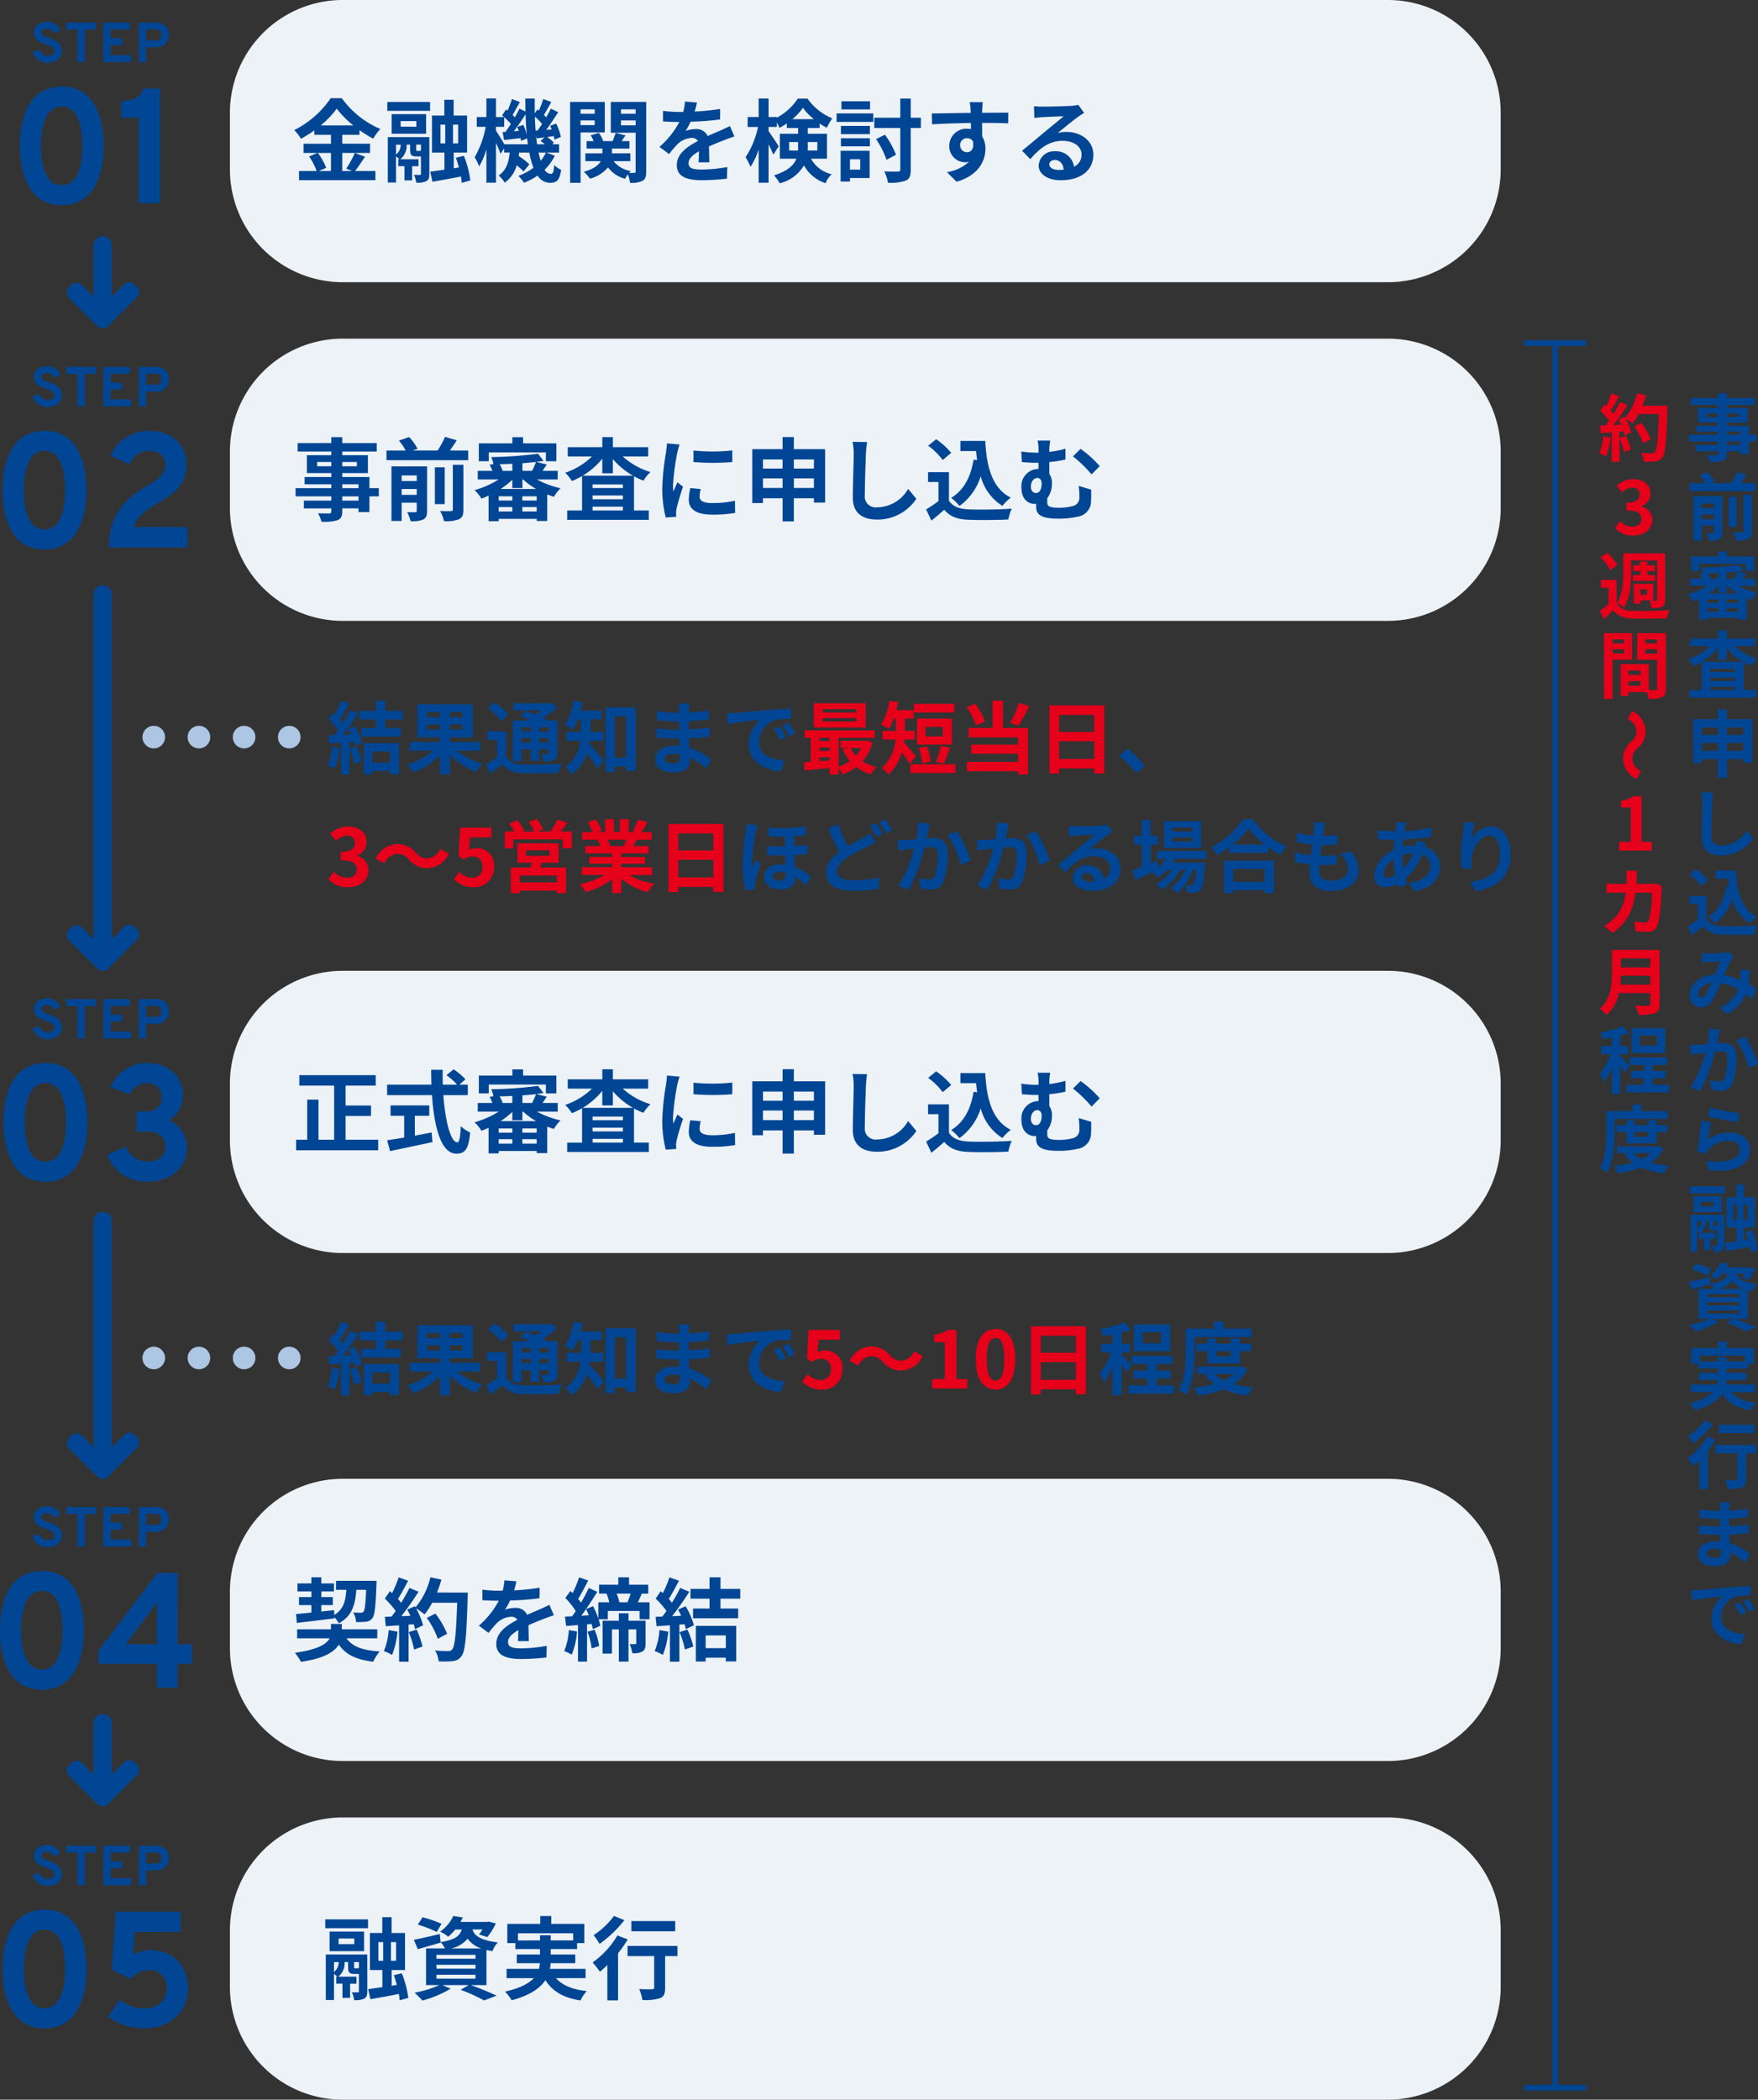
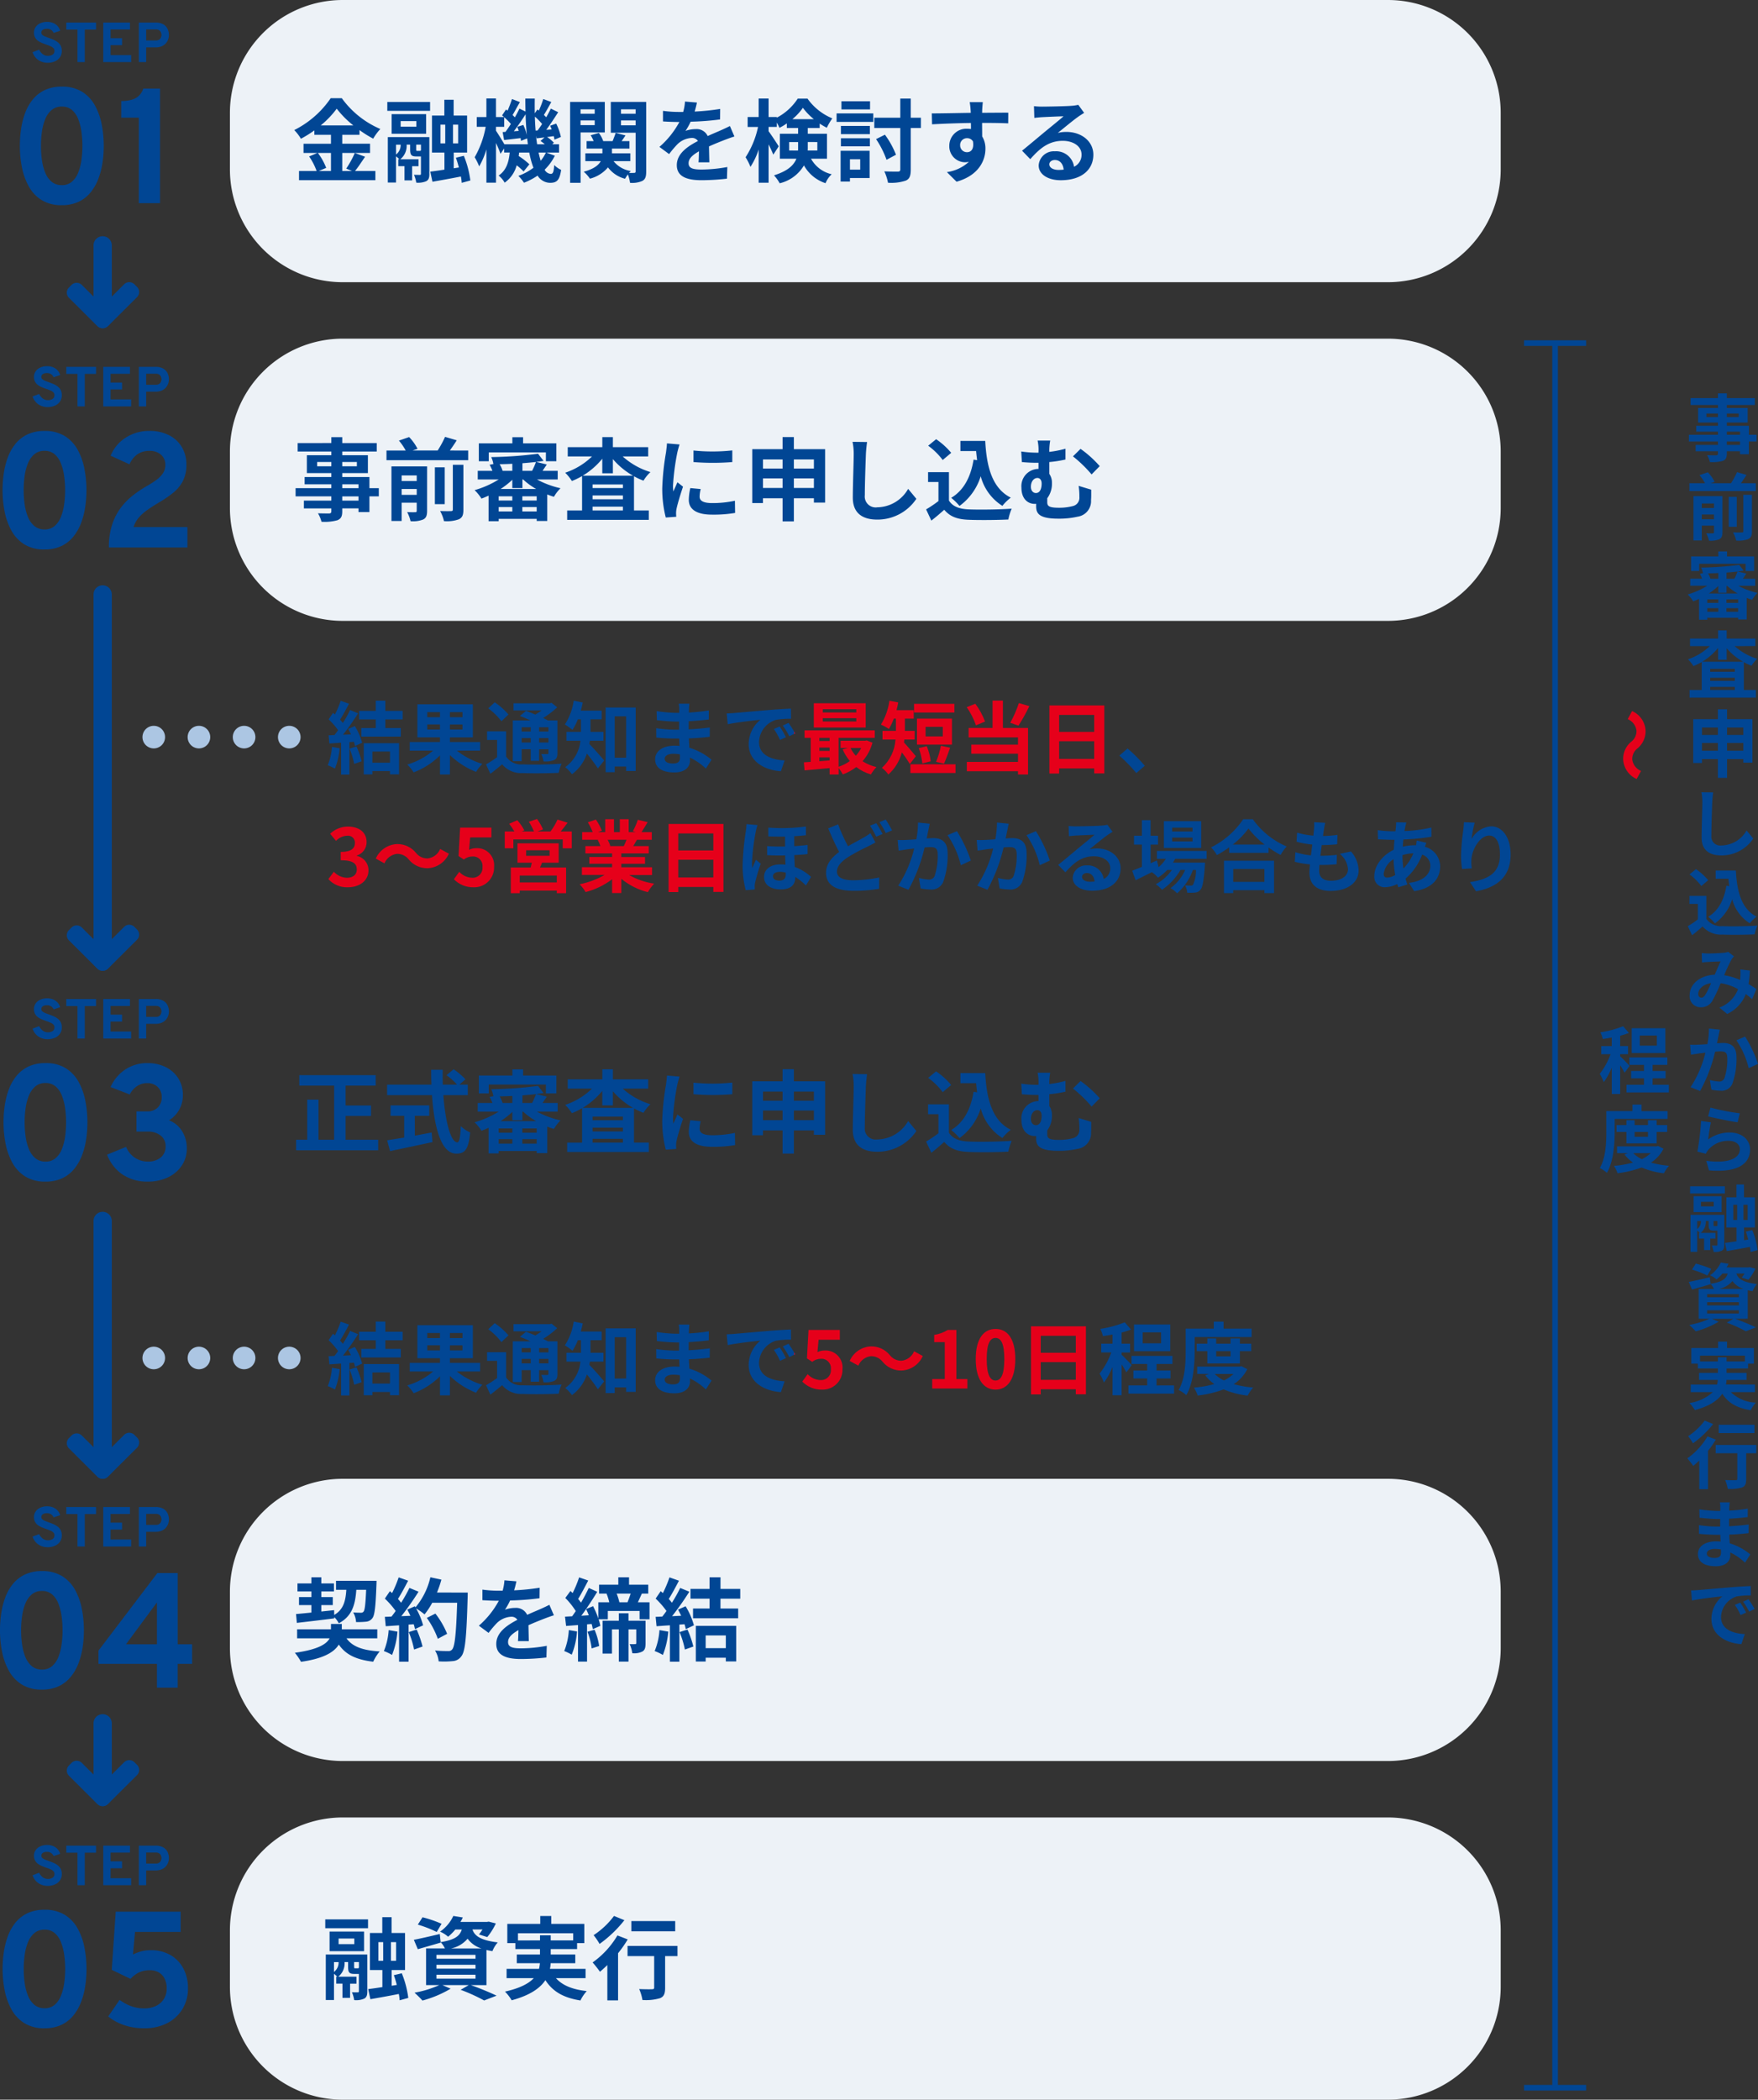
<svg xmlns="http://www.w3.org/2000/svg" width="311.607" height="372" viewBox="0 0 311.607 372">
  <rect x="0" y="0" width="311.607" height="372" fill="#333333" stroke="none" />
  <defs>
    <clipPath id="clip-path">
      <path id="パス_26431" data-name="パス 26431" d="M.994-3.668A10.179,10.179,0,0,1,.252-.42a8.229,8.229,0,0,1,1.274.6,12.944,12.944,0,0,0,.84-3.612Zm3.122.308a14.249,14.249,0,0,1,.826,2.7L6.258-1.12a15.965,15.965,0,0,0-.91-2.632ZM3.878-6.846c.168.294.336.63.49.952l-1.414.07A45.07,45.07,0,0,0,5.628-9.618l-1.414-.588a21.89,21.89,0,0,1-1.288,2.3c-.14-.182-.308-.392-.49-.588.5-.784,1.078-1.862,1.582-2.828l-1.47-.518A18.506,18.506,0,0,1,1.526-9.408L1.19-9.7.406-8.554a13.189,13.189,0,0,1,1.68,1.918c-.21.308-.434.6-.644.868L.406-5.726.546-4.27c.616-.042,1.316-.1,2.072-.14V1.232h1.47V-4.522l.8-.056a7.619,7.619,0,0,1,.2.756l1.26-.588A11.418,11.418,0,0,0,5.054-7.364Zm7.406,4V-.868H8.162V-2.842ZM6.636,1.2H8.162V.616h3.122V1.19h1.61V-4.326H6.636ZM13.524-8.54v-1.512H10.458v-1.806H8.764v1.806H5.81V-8.54H8.764v1.526H6.2V-5.5h7V-7.014H10.458V-8.54Zm4.368,1.792v-.9h2.254v.9Zm0-3.08h2.254v.9H17.892Zm6.244.9H21.91v-.9h2.226Zm0,2.184H21.91v-.9h2.226ZM27.258-3.01V-4.536H21.91v-.826h4.06v-5.852H16.142v5.852h4v.826H14.784V-3.01h4.144A12.55,12.55,0,0,1,14.35-.546,8.633,8.633,0,0,1,15.484.84a13.444,13.444,0,0,0,4.662-3V1.218H21.91V-2.226A14.047,14.047,0,0,0,26.544.756a6.729,6.729,0,0,1,1.12-1.414A13.719,13.719,0,0,1,23.128-3.01Zm8.974-4.144V-6.4h-1.61v-.756Zm3.136.756H37.716v-.756h1.652ZM37.716-4.452v-.784h1.652v.784Zm-3.094,0v-.784h1.61v.784Zm0,1.2h1.61V-1.2h1.484V-3.248h1.652V-2.6c0,.14-.042.2-.21.21-.14,0-.63,0-1.064-.014a4.552,4.552,0,0,1,.406,1.3,4.213,4.213,0,0,0,1.89-.238c.448-.224.574-.574.574-1.246V-8.358H39.27c-.238-.14-.532-.28-.84-.434a15.935,15.935,0,0,0,2.492-1.89l-.994-.8-.322.084H33.18v1.26h4.984a12.935,12.935,0,0,1-1.12.742c-.574-.252-1.162-.476-1.652-.658l-1.078.9c.574.224,1.246.5,1.876.8H33.054v7.21h1.568Zm-2.338-6.16a11.991,11.991,0,0,0-2.436-2.156L28.7-10.5a11.365,11.365,0,0,1,2.338,2.282Zm-.42,2.982H28.49V-4.9h1.778v3.052a19.27,19.27,0,0,1-1.96,1.274l.77,1.666C29.862.5,30.52-.042,31.164-.588A4.343,4.343,0,0,0,34.79.966c1.708.07,4.676.042,6.4-.042A6.879,6.879,0,0,1,41.706-.7c-1.918.154-5.236.2-6.9.126a3.2,3.2,0,0,1-2.94-1.386ZM49.126-4.76V-6.328h-2.3V-8.554H48.8v-1.54h-3.7c.14-.476.252-.952.35-1.442l-1.6-.322a10.429,10.429,0,0,1-1.568,4.214,9.365,9.365,0,0,1,1.344.966,9.765,9.765,0,0,0,.952-1.876h.56v2.226H42.56V-4.76h2.478A6.54,6.54,0,0,1,42.35-.084a6.331,6.331,0,0,1,1.19,1.26,7.474,7.474,0,0,0,2.646-3.668c.686.854,1.484,1.9,1.946,2.632l1.12-1.4c-.392-.462-1.9-2.212-2.632-2.926.042-.182.07-.378.1-.574Zm1.988,3V-9.086h2.03v7.322Zm-1.61-8.89V.812h1.61V-.2h2.03V.6h1.694V-10.654ZM59.976-1.582c0-.476.546-.868,1.54-.868a7.775,7.775,0,0,1,1.148.1c.014.252.014.448.014.6,0,.812-.49,1.022-1.232,1.022C60.48-.728,59.976-1.05,59.976-1.582Zm4.382-9.744h-1.89a5.628,5.628,0,0,1,.084.966V-9.7h-.546a26.138,26.138,0,0,1-3.458-.308l.042,1.6a32.183,32.183,0,0,0,3.43.252h.518c-.014.476-.014.98-.014,1.442h-.672a24.738,24.738,0,0,1-3.374-.266l.014,1.652c.924.112,2.52.182,3.332.182h.728c.014.42.028.868.056,1.3-.28-.028-.574-.042-.868-.042-2.156,0-3.458.994-3.458,2.408C58.282,0,59.458.854,61.7.854c1.848,0,2.758-.924,2.758-2.114,0-.154,0-.322-.014-.518A10.731,10.731,0,0,1,67.27.168L68.278-1.4a10.961,10.961,0,0,0-3.92-2.114c-.042-.56-.07-1.134-.1-1.666,1.344-.042,2.436-.14,3.7-.28l.014-1.652c-1.134.154-2.324.266-3.738.336V-8.218c1.358-.07,2.632-.2,3.556-.308l.014-1.61a29.342,29.342,0,0,1-3.542.378c0-.224,0-.434.014-.574A9.455,9.455,0,0,1,64.358-11.326ZM70.966-9.6l.182,1.918c1.624-.35,4.48-.658,5.8-.8a5.6,5.6,0,0,0-2.086,4.326c0,3.038,2.772,4.606,5.712,4.8l.658-1.918c-2.38-.126-4.536-.952-4.536-3.262a4.254,4.254,0,0,1,2.968-3.92,14.544,14.544,0,0,1,2.7-.2l-.014-1.792c-.994.042-2.52.126-3.962.252-2.562.21-4.872.42-6.048.518C72.072-9.646,71.526-9.618,70.966-9.6ZM80.36-7.28l-1.036.434A10.8,10.8,0,0,1,80.416-4.9l1.064-.476A17.377,17.377,0,0,0,80.36-7.28Zm1.568-.644-1.022.476a12.316,12.316,0,0,1,1.148,1.89l1.05-.5A20.943,20.943,0,0,0,81.928-7.924ZM93.94-9.772H88v-.574H93.94Zm0,1.6H88v-.588H93.94Zm1.666-3.234h-9.2v4.3h9.2Zm-.8,7.924a5.862,5.862,0,0,1-.952,1.372,5.42,5.42,0,0,1-.938-1.372ZM87.388-1.82h1.82v.546c-.616.056-1.232.1-1.82.14Zm0-1.736h1.82v.588h-1.82Zm1.82-1.722v.56h-1.82v-.56Zm6.58.462-.28.056H91.154v1.274h1.288l-.924.252a8.574,8.574,0,0,0,1.274,2.072A7.188,7.188,0,0,1,90.8-.154V-5.278h6.412V-6.594H84.77v1.316h1.092v4.256c-.434.042-.854.056-1.218.084L84.77.49C86,.378,87.6.238,89.208.084V1.218h1.6V.084a6.189,6.189,0,0,1,.742,1.12,9.122,9.122,0,0,0,2.38-1.3,7.843,7.843,0,0,0,2.6,1.3,6.9,6.9,0,0,1,.98-1.3,7.827,7.827,0,0,1-2.464-1.036,8.346,8.346,0,0,0,1.764-3.29Zm15.54-6.482h-7.154v1.54h7.154ZM109.27-5.53h-3.052V-7.224h3.052Zm1.624-3.15h-6.2v4.606h6.2ZM109.48-.7c.336-.686.714-1.806,1.092-2.828l-1.638-.35a15.377,15.377,0,0,1-.854,2.856Zm-2.352-.42a9.839,9.839,0,0,0-.7-2.674l-1.414.336a11.4,11.4,0,0,1,.63,2.716Zm-2.632-.9c-.308-.364-1.54-1.848-2.1-2.422.028-.182.042-.35.056-.532h1.834V-6.51H102.55V-8.68h1.568v-1.5h-3.052c.112-.448.224-.91.308-1.372l-1.568-.294a10.993,10.993,0,0,1-1.5,4.228,8.612,8.612,0,0,1,1.414.77,11.25,11.25,0,0,0,.868-1.834h.378v2.17h-2.38v1.54h2.3A7.412,7.412,0,0,1,98.476.042a5.729,5.729,0,0,1,1.148,1.176,7.964,7.964,0,0,0,2.394-3.92,22.962,22.962,0,0,1,1.414,2.058ZM103.53-.588V.952h7.994V-.588Zm19.222-10.85a20.054,20.054,0,0,1-1.526,3.5l1.456.5a31.549,31.549,0,0,0,1.932-3.458ZM116.76-8.162a12.85,12.85,0,0,0-1.722-3.15l-1.526.6a13.205,13.205,0,0,1,1.638,3.22Zm3.164-3.71H118.09v4.844h-4.242v1.666h8.75v1.288h-8.274v1.61H122.6v1.456h-9.072V.644H122.6v.574h1.778V-7.028h-4.452ZM129.892-1.54V-4.676h6.216V-1.54Zm6.216-7.8v3.01h-6.216v-3.01Zm-7.938-1.68V1.05h1.722V.14h6.216v.882H137.9v-12.04ZM143.57.966l1.5-1.288a25.193,25.193,0,0,0-3.052-3.066l-1.456,1.26A27.434,27.434,0,0,1,143.57.966ZM3.836,21.2c1.974,0,3.64-1.106,3.64-3.01a2.591,2.591,0,0,0-2.058-2.548v-.07A2.459,2.459,0,0,0,7.14,13.2c0-1.764-1.358-2.758-3.36-2.758A4.6,4.6,0,0,0,.672,11.718l1.05,1.26a2.816,2.816,0,0,1,1.96-.91,1.222,1.222,0,0,1,1.386,1.288c0,.924-.616,1.582-2.52,1.582v1.47c2.254,0,2.856.644,2.856,1.652,0,.938-.714,1.456-1.764,1.456a3.291,3.291,0,0,1-2.31-1.064l-.966,1.3A4.4,4.4,0,0,0,3.836,21.2Zm10.78-4.914a4.236,4.236,0,0,0,3.3,1.54,4.327,4.327,0,0,0,3.808-2.576l-1.54-.84a2.735,2.735,0,0,1-2.226,1.68,2.562,2.562,0,0,1-2.086-1.008,4.236,4.236,0,0,0-3.3-1.54,4.327,4.327,0,0,0-3.808,2.576l1.54.84a2.735,2.735,0,0,1,2.226-1.68A2.581,2.581,0,0,1,14.616,16.282ZM26.11,21.2a3.5,3.5,0,0,0,3.626-3.64,3.008,3.008,0,0,0-3.192-3.29,2.721,2.721,0,0,0-1.246.294l.2-2.2H29.26V10.626H23.716l-.28,5.04.938.616a2.479,2.479,0,0,1,1.554-.546,1.677,1.677,0,0,1,1.75,1.876,1.74,1.74,0,0,1-1.834,1.9,3.22,3.22,0,0,1-2.282-1.05l-.952,1.316A4.722,4.722,0,0,0,26.11,21.2Zm14.742-.854H34.286V19.124h6.566Zm-5.432-5.7h4.158v.98H35.42Zm5.768,2.2v-3.43H33.88v3.43h2.548c-.056.28-.14.574-.21.854H32.7v4.55h1.582v-.462h6.566v.462H42.5V17.7H37.87c.126-.266.252-.546.364-.854Zm.364-5.53c.392-.462.812-1.022,1.218-1.554L40.978,9.2a10.471,10.471,0,0,1-1.246,2.114h-2.3l.98-.364A9.42,9.42,0,0,0,37.352,9.1L35.9,9.59a11.429,11.429,0,0,1,.91,1.722H34.65l.448-.2a9.039,9.039,0,0,0-1.246-1.792l-1.442.63a11.049,11.049,0,0,1,.924,1.358H31.626v2.982h1.526V12.726H41.9v1.568h1.61V11.312Zm11.662,1.47c-.154.378-.322.784-.49,1.12H50.106l.238-.042a7.521,7.521,0,0,0-.476-1.078Zm4.522,6.244V17.654H52.29v-.616h4.2v-1.2h-4.2V15.2h4.858V13.9H54.4c.21-.336.434-.714.658-1.12h2.632V11.424h-1.82c.322-.49.7-1.12,1.092-1.764l-1.75-.42a11.278,11.278,0,0,1-.882,2.03l.5.154H53.592V9.142H52.024v2.282H50.988V9.142H49.434v2.282H48.16l.686-.252A10.594,10.594,0,0,0,47.782,9.2l-1.428.49a12.549,12.549,0,0,1,.868,1.736H45.346v1.358h2.926l-.168.028A6.291,6.291,0,0,1,48.58,13.9H45.92v1.3h4.732v.63H46.62v1.2h4.032v.616H45.3v1.372h4.018A14.708,14.708,0,0,1,44.9,20.664a7.766,7.766,0,0,1,1.064,1.386,13.28,13.28,0,0,0,4.69-2.268v2.436H52.29V19.7a11.95,11.95,0,0,0,4.7,2.366,7.831,7.831,0,0,1,1.12-1.512,12.507,12.507,0,0,1-4.438-1.526Zm4.648.434V16.324H68.6V19.46Zm6.216-7.8v3.01H62.384v-3.01Zm-7.938-1.68V22.05h1.722v-.91H68.6v.882h1.792V9.982ZM79.17,19.236c0-.462.448-.77,1.246-.77a3.742,3.742,0,0,1,1.022.14v.322c0,.672-.308,1.092-1.134,1.092C79.618,20.02,79.17,19.754,79.17,19.236Zm-.826-8.61V12.18c1.036.042,2.03.056,2.968.042v1.764c-1.022.014-2.086,0-3.178-.084v1.61c1.078.056,2.156.07,3.192.042.014.546.028,1.12.056,1.652a6.355,6.355,0,0,0-.91-.056c-1.9,0-2.884.994-2.884,2.212,0,1.512,1.316,2.212,2.94,2.212,1.806,0,2.59-.826,2.59-2.072v-.14a10.153,10.153,0,0,1,1.89,1.526l.91-1.526A8.414,8.414,0,0,0,83.034,17.6c-.028-.644-.07-1.344-.084-2.1.868-.042,1.666-.1,2.352-.182V13.692c-.728.1-1.526.168-2.366.224V12.152c.756-.042,1.456-.1,2.072-.168V10.43A31.175,31.175,0,0,1,78.344,10.626Zm-1.918-.448L74.48,10.01a12.961,12.961,0,0,1-.14,1.372,45.408,45.408,0,0,0-.546,5.852,17.122,17.122,0,0,0,.546,4.48l1.61-.126c-.014-.2-.014-.434-.028-.574a3.878,3.878,0,0,1,.084-.644A33.436,33.436,0,0,1,77,17.024l-.854-.7c-.2.476-.448,1.008-.644,1.484a7.238,7.238,0,0,1-.056-.952,37.714,37.714,0,0,1,.658-5.432A9.09,9.09,0,0,1,76.426,10.178Zm14.294-.126-1.764.714c.63,1.47,1.3,2.982,1.946,4.172-1.344.994-2.324,2.142-2.324,3.682,0,2.422,2.114,3.206,4.9,3.206a25.825,25.825,0,0,0,4.494-.364l.028-2a23.6,23.6,0,0,1-4.564.5c-1.946,0-2.926-.532-2.926-1.54,0-.98.784-1.778,1.946-2.548A33.846,33.846,0,0,1,95.928,14c.5-.252.952-.49,1.4-.742l-.882-1.652a10.525,10.525,0,0,1-1.3.84c-.658.378-1.652.882-2.674,1.484A31.074,31.074,0,0,1,90.72,10.052Zm6.762-.21-1.106.448a16.755,16.755,0,0,1,1.092,1.946L98.6,11.76A20.67,20.67,0,0,0,97.482,9.842ZM99.148,9.2l-1.106.462a16.517,16.517,0,0,1,1.12,1.932l1.12-.476A22.048,22.048,0,0,0,99.148,9.2Zm7.812.742-2.086-.21a15.517,15.517,0,0,1-.294,2.968c-.714.056-1.372.1-1.806.112a13.367,13.367,0,0,1-1.5,0l.168,1.9c.42-.07,1.162-.168,1.554-.238.266-.028.7-.084,1.2-.14a21.046,21.046,0,0,1-2.828,6.58l1.82.728a29.505,29.505,0,0,0,2.856-7.5c.392-.028.742-.056.966-.056.882,0,1.358.154,1.358,1.274a11.143,11.143,0,0,1-.56,3.878,1.038,1.038,0,0,1-1.05.6,8.2,8.2,0,0,1-1.722-.294l.308,1.848a9.057,9.057,0,0,0,1.68.2,2.236,2.236,0,0,0,2.3-1.288,13.717,13.717,0,0,0,.8-5.138c0-2.016-1.05-2.674-2.534-2.674-.294,0-.714.028-1.176.056.1-.5.2-1.022.294-1.442C106.778,10.752,106.876,10.3,106.96,9.94Zm4.816,1.316-1.666.714a16.1,16.1,0,0,1,2.352,5.32l1.778-.826A24.2,24.2,0,0,0,111.776,11.256ZM120.96,9.94l-2.086-.21a15.517,15.517,0,0,1-.294,2.968c-.714.056-1.372.1-1.806.112a13.367,13.367,0,0,1-1.5,0l.168,1.9c.42-.07,1.162-.168,1.554-.238.266-.028.7-.084,1.2-.14a21.046,21.046,0,0,1-2.828,6.58l1.82.728a29.505,29.505,0,0,0,2.856-7.5c.392-.028.742-.056.966-.056.882,0,1.358.154,1.358,1.274a11.143,11.143,0,0,1-.56,3.878,1.038,1.038,0,0,1-1.05.6,8.2,8.2,0,0,1-1.722-.294l.308,1.848a9.057,9.057,0,0,0,1.68.2,2.236,2.236,0,0,0,2.3-1.288,13.717,13.717,0,0,0,.8-5.138c0-2.016-1.05-2.674-2.534-2.674-.294,0-.714.028-1.176.056.1-.5.2-1.022.294-1.442C120.778,10.752,120.876,10.3,120.96,9.94Zm4.816,1.316-1.666.714a16.1,16.1,0,0,1,2.352,5.32l1.778-.826A24.2,24.2,0,0,0,125.776,11.256Zm8.176,8.092c0-.35.336-.672.868-.672.756,0,1.274.588,1.358,1.5a7.309,7.309,0,0,1-.812.042C134.526,20.216,133.952,19.866,133.952,19.348Zm-2.38-9.016.056,1.82c.322-.042.77-.084,1.148-.112.742-.042,2.674-.126,3.388-.14-.686.6-2.142,1.778-2.926,2.422-.826.686-2.52,2.114-3.514,2.912L131,18.55c1.5-1.708,2.9-2.842,5.04-2.842,1.652,0,2.912.854,2.912,2.114a2.029,2.029,0,0,1-1.162,1.9,2.8,2.8,0,0,0-2.982-2.394,2.346,2.346,0,0,0-2.506,2.184c0,1.4,1.47,2.3,3.416,2.3,3.388,0,5.068-1.75,5.068-3.962,0-2.044-1.806-3.528-4.186-3.528a5.469,5.469,0,0,0-1.33.154c.882-.7,2.352-1.932,3.108-2.464.322-.238.658-.434.98-.644l-.91-1.246a6.117,6.117,0,0,1-1.064.154c-.8.07-3.794.126-4.536.126A9.715,9.715,0,0,1,131.572,10.332Zm21.966.98h-3.612V10.64h3.612Zm0,1.764h-3.612V12.4h3.612Zm1.54-3.584h-6.622v4.732h6.622Zm.952,6.664v-1.4h-8.806v1.4h1.582a6.819,6.819,0,0,1-1.288,1.484l-.294-1.19-1.12.49v-3.3h1.316V12.068H146.1V9.31h-1.54v2.758h-1.4v1.568h1.4v3.948c-.658.266-1.246.5-1.722.686l.616,1.68c.854-.42,1.862-.924,2.87-1.428a5.766,5.766,0,0,1,1.092.98,8.7,8.7,0,0,0,1.638-1.372h.826a8.445,8.445,0,0,1-2.856,2.534,4.919,4.919,0,0,1,1.092.98A10.683,10.683,0,0,0,151.4,18.13h.826a7.7,7.7,0,0,1-2.6,3.22,4.586,4.586,0,0,1,1.176.924,9.976,9.976,0,0,0,2.8-4.144h.546a6.1,6.1,0,0,1-.518,2.618.479.479,0,0,1-.42.154c-.182,0-.546,0-.994-.042a3.32,3.32,0,0,1,.378,1.3A8.8,8.8,0,0,0,154,22.134a1.305,1.305,0,0,0,.924-.476c.378-.406.6-1.526.8-4.256.014-.2.028-.574.028-.574h-5.684c.14-.224.28-.448.392-.672Zm10.248,1.806v2.282h-5.53V17.962Zm-7.168,4.27h1.638v-.518h5.53v.518h1.708v-5.74H159.11Zm1.554-8.6a14.3,14.3,0,0,0,2.786-2.842,15.336,15.336,0,0,0,2.87,2.842Zm1.848-4.48a14.821,14.821,0,0,1-5.7,4.984,6.8,6.8,0,0,1,1.05,1.358,19.5,19.5,0,0,0,2.17-1.372v.98h6.972V14.14a16.792,16.792,0,0,0,2.142,1.33,8.138,8.138,0,0,1,1.078-1.5,14.064,14.064,0,0,1-5.992-4.816Zm14.546.63-1.974-.112a7.5,7.5,0,0,1-.014,1.246c-.028.322-.07.7-.112,1.134a13.221,13.221,0,0,1-2.884-.532l-.1,1.61a16.44,16.44,0,0,0,2.786.5c-.07.63-.154,1.288-.238,1.918a12.865,12.865,0,0,1-2.758-.56l-.1,1.694a15.664,15.664,0,0,0,2.688.462c-.056.574-.1,1.078-.1,1.414,0,2.338,1.554,3.29,3.752,3.29,3.066,0,4.97-1.512,4.97-3.626a5.218,5.218,0,0,0-1.358-3.36l-1.974.42A3.819,3.819,0,0,1,181.09,18c0,1.148-1.064,2.044-3.024,2.044-1.372,0-2.086-.616-2.086-1.778,0-.252.028-.6.056-1.022h.56c.882,0,1.694-.056,2.478-.126l.042-1.666a24.252,24.252,0,0,1-2.814.168h-.1c.07-.63.154-1.288.238-1.9a25.231,25.231,0,0,0,2.73-.14l.056-1.666a19.746,19.746,0,0,1-2.562.2c.056-.462.112-.84.154-1.078A12.534,12.534,0,0,1,177.058,9.786Zm14.378-.056-1.82-.042c.014.238-.014.574-.028.84q-.042.357-.084.756h-.56a19.783,19.783,0,0,1-2.576-.2l.042,1.624c.658.028,1.75.084,2.478.084h.448q-.084.861-.126,1.764c-1.96.924-3.444,2.8-3.444,4.606a1.811,1.811,0,0,0,1.89,2.03,5,5,0,0,0,2.17-.56c.056.2.126.392.182.574l1.61-.49c-.112-.336-.224-.686-.322-1.036a10.75,10.75,0,0,0,2.94-4.256,2.082,2.082,0,0,1,1.456,1.96c0,1.372-1.092,2.744-3.794,3.038l.924,1.47c3.444-.518,4.606-2.436,4.606-4.424a3.621,3.621,0,0,0-2.7-3.43c.084-.266.2-.56.252-.714l-1.708-.406a7.686,7.686,0,0,1-.126.84h-.252a9.55,9.55,0,0,0-2.086.252c.014-.42.056-.854.1-1.274a38.531,38.531,0,0,0,4.97-.49l-.014-1.624a24.572,24.572,0,0,1-4.76.616c.042-.28.1-.532.14-.77C191.3,10.262,191.352,10.01,191.436,9.73ZM187.418,18.8a3.652,3.652,0,0,1,1.75-2.576,19.507,19.507,0,0,0,.294,2.8,2.984,2.984,0,0,1-1.4.462C187.614,19.488,187.418,19.25,187.418,18.8Zm3.332-3.262V15.5a6.979,6.979,0,0,1,1.932-.308,8.621,8.621,0,0,1-1.764,2.674A14.727,14.727,0,0,1,190.75,15.54Zm12.8-5.782-1.918-.084a12.4,12.4,0,0,1-.112,1.47,36.837,36.837,0,0,0-.392,4.48,15.836,15.836,0,0,0,.182,2.338l1.722-.112a7.32,7.32,0,0,1-.07-1.484c.07-1.848,1.512-4.326,3.164-4.326,1.176,0,1.9,1.2,1.9,3.36,0,3.388-2.2,4.41-5.306,4.886l1.064,1.624c3.71-.672,6.132-2.562,6.132-6.524,0-3.08-1.512-4.984-3.458-4.984a4.322,4.322,0,0,0-3.472,2.268A22.828,22.828,0,0,1,203.546,9.758Z" transform="translate(75.088 1926.012)" fill="#014694" />
    </clipPath>
    <clipPath id="clip-path-2">
      <path id="パス_26432" data-name="パス 26432" d="M.994-3.668A10.179,10.179,0,0,1,.252-.42a8.229,8.229,0,0,1,1.274.6,12.944,12.944,0,0,0,.84-3.612Zm3.122.308a14.249,14.249,0,0,1,.826,2.7L6.258-1.12a15.965,15.965,0,0,0-.91-2.632ZM3.878-6.846c.168.294.336.63.49.952l-1.414.07A45.07,45.07,0,0,0,5.628-9.618l-1.414-.588a21.89,21.89,0,0,1-1.288,2.3c-.14-.182-.308-.392-.49-.588.5-.784,1.078-1.862,1.582-2.828l-1.47-.518A18.506,18.506,0,0,1,1.526-9.408L1.19-9.7.406-8.554a13.189,13.189,0,0,1,1.68,1.918c-.21.308-.434.6-.644.868L.406-5.726.546-4.27c.616-.042,1.316-.1,2.072-.14V1.232h1.47V-4.522l.8-.056a7.619,7.619,0,0,1,.2.756l1.26-.588A11.418,11.418,0,0,0,5.054-7.364Zm7.406,4V-.868H8.162V-2.842ZM6.636,1.2H8.162V.616h3.122V1.19h1.61V-4.326H6.636ZM13.524-8.54v-1.512H10.458v-1.806H8.764v1.806H5.81V-8.54H8.764v1.526H6.2V-5.5h7V-7.014H10.458V-8.54Zm4.368,1.792v-.9h2.254v.9Zm0-3.08h2.254v.9H17.892Zm6.244.9H21.91v-.9h2.226Zm0,2.184H21.91v-.9h2.226ZM27.258-3.01V-4.536H21.91v-.826h4.06v-5.852H16.142v5.852h4v.826H14.784V-3.01h4.144A12.55,12.55,0,0,1,14.35-.546,8.633,8.633,0,0,1,15.484.84a13.444,13.444,0,0,0,4.662-3V1.218H21.91V-2.226A14.047,14.047,0,0,0,26.544.756a6.729,6.729,0,0,1,1.12-1.414A13.719,13.719,0,0,1,23.128-3.01Zm8.974-4.144V-6.4h-1.61v-.756Zm3.136.756H37.716v-.756h1.652ZM37.716-4.452v-.784h1.652v.784Zm-3.094,0v-.784h1.61v.784Zm0,1.2h1.61V-1.2h1.484V-3.248h1.652V-2.6c0,.14-.042.2-.21.21-.14,0-.63,0-1.064-.014a4.552,4.552,0,0,1,.406,1.3,4.213,4.213,0,0,0,1.89-.238c.448-.224.574-.574.574-1.246V-8.358H39.27c-.238-.14-.532-.28-.84-.434a15.935,15.935,0,0,0,2.492-1.89l-.994-.8-.322.084H33.18v1.26h4.984a12.935,12.935,0,0,1-1.12.742c-.574-.252-1.162-.476-1.652-.658l-1.078.9c.574.224,1.246.5,1.876.8H33.054v7.21h1.568Zm-2.338-6.16a11.991,11.991,0,0,0-2.436-2.156L28.7-10.5a11.365,11.365,0,0,1,2.338,2.282Zm-.42,2.982H28.49V-4.9h1.778v3.052a19.27,19.27,0,0,1-1.96,1.274l.77,1.666C29.862.5,30.52-.042,31.164-.588A4.343,4.343,0,0,0,34.79.966c1.708.07,4.676.042,6.4-.042A6.879,6.879,0,0,1,41.706-.7c-1.918.154-5.236.2-6.9.126a3.2,3.2,0,0,1-2.94-1.386ZM49.126-4.76V-6.328h-2.3V-8.554H48.8v-1.54h-3.7c.14-.476.252-.952.35-1.442l-1.6-.322a10.429,10.429,0,0,1-1.568,4.214,9.365,9.365,0,0,1,1.344.966,9.765,9.765,0,0,0,.952-1.876h.56v2.226H42.56V-4.76h2.478A6.54,6.54,0,0,1,42.35-.084a6.331,6.331,0,0,1,1.19,1.26,7.474,7.474,0,0,0,2.646-3.668c.686.854,1.484,1.9,1.946,2.632l1.12-1.4c-.392-.462-1.9-2.212-2.632-2.926.042-.182.07-.378.1-.574Zm1.988,3V-9.086h2.03v7.322Zm-1.61-8.89V.812h1.61V-.2h2.03V.6h1.694V-10.654ZM59.976-1.582c0-.476.546-.868,1.54-.868a7.775,7.775,0,0,1,1.148.1c.014.252.014.448.014.6,0,.812-.49,1.022-1.232,1.022C60.48-.728,59.976-1.05,59.976-1.582Zm4.382-9.744h-1.89a5.628,5.628,0,0,1,.084.966V-9.7h-.546a26.138,26.138,0,0,1-3.458-.308l.042,1.6a32.183,32.183,0,0,0,3.43.252h.518c-.014.476-.014.98-.014,1.442h-.672a24.738,24.738,0,0,1-3.374-.266l.014,1.652c.924.112,2.52.182,3.332.182h.728c.014.42.028.868.056,1.3-.28-.028-.574-.042-.868-.042-2.156,0-3.458.994-3.458,2.408C58.282,0,59.458.854,61.7.854c1.848,0,2.758-.924,2.758-2.114,0-.154,0-.322-.014-.518A10.731,10.731,0,0,1,67.27.168L68.278-1.4a10.961,10.961,0,0,0-3.92-2.114c-.042-.56-.07-1.134-.1-1.666,1.344-.042,2.436-.14,3.7-.28l.014-1.652c-1.134.154-2.324.266-3.738.336V-8.218c1.358-.07,2.632-.2,3.556-.308l.014-1.61a29.342,29.342,0,0,1-3.542.378c0-.224,0-.434.014-.574A9.455,9.455,0,0,1,64.358-11.326ZM70.966-9.6l.182,1.918c1.624-.35,4.48-.658,5.8-.8a5.6,5.6,0,0,0-2.086,4.326c0,3.038,2.772,4.606,5.712,4.8l.658-1.918c-2.38-.126-4.536-.952-4.536-3.262a4.254,4.254,0,0,1,2.968-3.92,14.544,14.544,0,0,1,2.7-.2l-.014-1.792c-.994.042-2.52.126-3.962.252-2.562.21-4.872.42-6.048.518C72.072-9.646,71.526-9.618,70.966-9.6ZM80.36-7.28l-1.036.434A10.8,10.8,0,0,1,80.416-4.9l1.064-.476A17.377,17.377,0,0,0,80.36-7.28Zm1.568-.644-1.022.476a12.316,12.316,0,0,1,1.148,1.89l1.05-.5A20.943,20.943,0,0,0,81.928-7.924ZM87.864.2a3.5,3.5,0,0,0,3.626-3.64A3.008,3.008,0,0,0,88.3-6.734a2.721,2.721,0,0,0-1.246.294l.2-2.2h3.766v-1.736H85.47l-.28,5.04.938.616a2.479,2.479,0,0,1,1.554-.546,1.677,1.677,0,0,1,1.75,1.876,1.74,1.74,0,0,1-1.834,1.9,3.22,3.22,0,0,1-2.282-1.05l-.952,1.316A4.722,4.722,0,0,0,87.864.2ZM98.616-4.718a4.236,4.236,0,0,0,3.3,1.54,4.327,4.327,0,0,0,3.808-2.576l-1.54-.84a2.735,2.735,0,0,1-2.226,1.68,2.562,2.562,0,0,1-2.086-1.008,4.236,4.236,0,0,0-3.3-1.54,4.327,4.327,0,0,0-3.808,2.576l1.54.84a2.735,2.735,0,0,1,2.226-1.68A2.581,2.581,0,0,1,98.616-4.718ZM107.394,0h6.23V-1.666h-1.946v-8.708h-1.526a6.463,6.463,0,0,1-2.408.882v1.274h1.876v6.552h-2.226Zm11.228.2c2.114,0,3.5-1.848,3.5-5.418s-1.386-5.334-3.5-5.334-3.514,1.75-3.514,5.334S116.508.2,118.622.2Zm0-1.61c-.9,0-1.568-.9-1.568-3.808s.672-3.738,1.568-3.738,1.554.84,1.554,3.738S119.518-1.414,118.622-1.414Zm8.008-.126V-4.676h6.216V-1.54Zm6.216-7.8v3.01H126.63v-3.01Zm-7.938-1.68V1.05h1.722V.14h6.216v.882h1.792v-12.04Zm23.058,3.01H144.7V-9.94h3.262Zm1.624-3.332h-6.426v4.732h6.426Zm-6.832,7.2c-.266-.308-1.414-1.526-1.792-1.834v-.406h1.5V-7.938h-1.5V-9.912a14.6,14.6,0,0,0,1.666-.532l-1.106-1.274a20.013,20.013,0,0,1-4.34,1.162,5.77,5.77,0,0,1,.462,1.274c.546-.07,1.12-.168,1.708-.28v1.624h-2v1.554h1.778a13.681,13.681,0,0,1-2.072,3.752,8.264,8.264,0,0,1,.77,1.582,12.441,12.441,0,0,0,1.526-2.772V1.2h1.61v-5.46a12.268,12.268,0,0,1,.84,1.414Zm4.4,3.6V-1.778h2.478v-1.4h-2.478V-4.34h2.814V-5.768h-7.252V-4.34H145.5v1.162h-2.45v1.4h2.45V-.546H142.17V.91h8.092V-.546Zm6.762-8.568H164.01V-10.6h-4.97v-1.246H157.3V-10.6H152.32v3.92c0,2.044-.084,4.956-1.246,6.944a6.062,6.062,0,0,1,1.358.91c1.274-2.156,1.484-5.586,1.484-7.854Zm6.356,2.492V-5.7h-2.548v-.924Zm1.652,2.184V-6.622h2.016V-7.938h-2.016v-.924h-1.652v.924h-2.548v-.924h-1.568v.924h-1.89v1.316h1.89v2.184ZM160.79-2.576a6.359,6.359,0,0,1-1.68,1.148,5.6,5.6,0,0,1-1.638-1.148ZM162.2-3.948l-.294.07h-7.546v1.3h2.086l-.658.238A7.07,7.07,0,0,0,157.4-.784a18.994,18.994,0,0,1-3.626.63,5.614,5.614,0,0,1,.672,1.4A18.974,18.974,0,0,0,159.054.154,14.784,14.784,0,0,0,163.31,1.26a6.631,6.631,0,0,1,.98-1.428,18.5,18.5,0,0,1-3.444-.6,6.866,6.866,0,0,0,2.394-2.66Z" transform="translate(75.088 2036.012)" fill="#014694" />
    </clipPath>
    <clipPath id="clip-path-3">
-       <path id="パス_26433" data-name="パス 26433" d="M2.423,11.594a9.452,9.452,0,0,1-.689,3.016,7.641,7.641,0,0,1,1.183.559,12.019,12.019,0,0,0,.78-3.354Zm2.9.286a13.231,13.231,0,0,1,.767,2.509l1.222-.429a14.825,14.825,0,0,0-.845-2.444ZM9.378,6.186a14.909,14.909,0,0,0,.637-1.859L8.429,3.989A10.351,10.351,0,0,1,6.284,8.318l-.091-.156L5.1,8.643c.156.273.312.585.455.9l-1.313.052A41.851,41.851,0,0,0,6.726,6.069L5.413,5.523a20.327,20.327,0,0,1-1.2,2.132c-.13-.169-.286-.364-.455-.546.468-.728,1-1.729,1.469-2.626L3.866,4a17.184,17.184,0,0,1-.949,2.262l-.312-.273L1.877,7.057a12.247,12.247,0,0,1,1.56,1.781c-.195.286-.4.559-.6.806l-.962.039.13,1.352,1.924-.13v5.239H5.3V10.8l.741-.052a7.074,7.074,0,0,1,.182.7l1.17-.546A10.354,10.354,0,0,0,6.375,8.474,9.934,9.934,0,0,1,7.6,9.332,10.711,10.711,0,0,0,8.7,7.655H12.29c-.143,4.433-.338,6.331-.728,6.734a.642.642,0,0,1-.546.221c-.351,0-1.092,0-1.911-.078a3.7,3.7,0,0,1,.52,1.56,12.41,12.41,0,0,0,2.028-.039,1.611,1.611,0,0,0,1.248-.715c.546-.689.728-2.743.9-8.437.013-.2.013-.715.013-.715Zm1.469,5.941a12.227,12.227,0,0,0-1.69-2.912l-1.235.624a12.281,12.281,0,0,1,1.586,3ZM7.734,29.182c1.833,0,3.38-1.027,3.38-2.8A2.406,2.406,0,0,0,9.2,24.021v-.065a2.283,2.283,0,0,0,1.6-2.2c0-1.638-1.261-2.561-3.12-2.561A4.268,4.268,0,0,0,4.8,20.381l.975,1.17a2.615,2.615,0,0,1,1.82-.845,1.134,1.134,0,0,1,1.287,1.2c0,.858-.572,1.469-2.34,1.469v1.365c2.093,0,2.652.6,2.652,1.534,0,.871-.663,1.352-1.638,1.352a3.056,3.056,0,0,1-2.145-.988l-.9,1.209A4.089,4.089,0,0,0,7.734,29.182ZM7.363,33.6h4.615V40.53c0,.169-.052.234-.221.234s-.689.013-1.17-.013a4.493,4.493,0,0,1,.4,1.287,4.171,4.171,0,0,0,1.859-.234c.429-.234.559-.585.559-1.248v-8.2H5.972V35.72c0,1.625-.091,3.874-1.105,5.434a5.644,5.644,0,0,1,1.235.767c1.092-1.7,1.261-4.355,1.261-6.2Zm.312,2.574v1.04h3.939v-1.04H10.223v-.689h1.352v-1.04H10.223v-.663H8.949v.663H7.727v1.04H8.949v.689Zm2.483,2.548v.936H9v-.936ZM9,40.673h2.327V37.722H7.844v3.536H9Zm-4.03-6.266a9.576,9.576,0,0,0-1.82-2.145l-1.222.78a8.952,8.952,0,0,1,1.729,2.236Zm-.182,2.626H2.02V38.45H3.359v2.873a19.381,19.381,0,0,1-1.534,1.209L2.553,44c.624-.559,1.131-1.066,1.625-1.586a4.083,4.083,0,0,0,3.406,1.456c1.625.078,4.5.052,6.149-.039a6.448,6.448,0,0,1,.455-1.443,63.216,63.216,0,0,1-6.6.117,3.056,3.056,0,0,1-2.8-1.313ZM6.089,47.6v.689h-2V47.6Zm-2,2.47V49.33h2v.741Zm3.445,1.1V46.483H2.553V58.131H4.087V51.176ZM9.9,50.1V49.33h2.067V50.1Zm2.067-2.5v.689H9.9V47.6Zm-5.07,8.19v-.806H9.04v.806ZM9.04,53.88H6.895V53.1H9.04Zm4.485-7.4h-5.1V51.2h3.536v5.083c0,.208-.078.286-.312.286-.169.013-.65.013-1.157,0v-4.6l-4.368-.013v.013H5.491v5.616h1.4v-.663h3.224a5.724,5.724,0,0,1,.338,1.209,5.617,5.617,0,0,0,2.379-.3c.52-.247.689-.7.689-1.534ZM5.238,85h5.785V83.453H9.215V75.367H7.8a6,6,0,0,1-2.236.819v1.183H7.3v6.084H5.238Zm3.179,3.574H6.505a9.621,9.621,0,0,1,.091,1.2c0,.39-.013.767-.026,1.131H4.711c-.494,0-1.17-.039-1.716-.091v1.7c.559-.052,1.274-.052,1.716-.052H6.427a7.645,7.645,0,0,1-2.145,4.628,7.746,7.746,0,0,1-1.7,1.274l1.508,1.222c2.327-1.651,3.562-3.692,4.043-7.124h2.925a17.791,17.791,0,0,1-.546,4.823.692.692,0,0,1-.741.455,10.759,10.759,0,0,1-1.82-.182L8.156,99.3c.624.052,1.4.1,2.145.1a1.6,1.6,0,0,0,1.677-1c.559-1.326.715-4.953.767-6.357a5.315,5.315,0,0,1,.091-.689L11.7,90.81a6.042,6.042,0,0,1-.975.091H8.286c.026-.377.039-.767.052-1.17C8.351,89.419,8.377,88.873,8.416,88.574ZM5.465,108.749c.052-.546.078-1.092.091-1.586h5.213v1.586Zm5.3-4.641v1.586H5.556v-1.586Zm1.638-1.508H3.957v4.277c0,1.976-.182,4.459-2.145,6.136a6.106,6.106,0,0,1,1.2,1.118,6.993,6.993,0,0,0,2.2-3.887h5.564v1.885c0,.273-.1.377-.416.377-.286,0-1.378.013-2.288-.039a6.636,6.636,0,0,1,.65,1.625,7.864,7.864,0,0,0,2.873-.3c.6-.26.819-.7.819-1.638Zm-.481,16.964H8.9V117.77h3.029Zm1.508-3.094H7.467v4.394h5.967ZM7.09,123.152c-.247-.286-1.313-1.417-1.664-1.7v-.377H6.817v-1.443H5.426V117.8a13.555,13.555,0,0,0,1.547-.494l-1.027-1.183a18.583,18.583,0,0,1-4.03,1.079,5.359,5.359,0,0,1,.429,1.183c.507-.065,1.04-.156,1.586-.26v1.508H2.072v1.443H3.723A12.7,12.7,0,0,1,1.8,124.556a7.674,7.674,0,0,1,.715,1.469,11.552,11.552,0,0,0,1.417-2.574v4.667H5.426v-5.07a11.392,11.392,0,0,1,.78,1.313Zm4.082,3.341v-1.144h2.3v-1.3h-2.3V122.97h2.613v-1.326H7.051v1.326H9.638v1.079H7.363v1.3H9.638v1.144H6.544v1.352h7.514v-1.352Zm-6.721,6.044h9.373v-1.378H9.209V130H7.6v1.157H2.969v3.64c0,1.9-.078,4.6-1.157,6.448a5.63,5.63,0,0,1,1.261.845c1.183-2,1.378-5.187,1.378-7.293Zm5.9,2.314v.858H7.987v-.858Zm1.534,2.028v-2.028h1.872v-1.222H11.887v-.858H10.353v.858H7.987v-.858H6.531v.858H4.776v1.222H6.531v2.028Zm-1.053,1.729a5.905,5.905,0,0,1-1.56,1.066,5.2,5.2,0,0,1-1.521-1.066Zm1.313-1.274-.273.065H4.867v1.209H6.8l-.611.221a6.565,6.565,0,0,0,1.5,1.443,17.637,17.637,0,0,1-3.367.585,5.213,5.213,0,0,1,.624,1.3,17.619,17.619,0,0,0,4.277-1.014,13.728,13.728,0,0,0,3.952,1.027,6.158,6.158,0,0,1,.91-1.326,17.183,17.183,0,0,1-3.2-.559,6.375,6.375,0,0,0,2.223-2.47Z" transform="translate(299 1855.711)" fill="#014694" />
-     </clipPath>
+       </clipPath>
  </defs>
  <g id="グループ_68376" data-name="グループ 68376" transform="translate(-17.247 -1790.012)">
    <path id="パス_26398" data-name="パス 26398" d="M20,0H205.25a20,20,0,0,1,20,20V30a20,20,0,0,1-20,20H20A20,20,0,0,1,0,30V20A20,20,0,0,1,20,0Z" transform="translate(58 1790.012)" fill="#edf2f7" />
    <path id="パス_26399" data-name="パス 26399" d="M-9.3.12a2.975,2.975,0,0,1-1.191-.231,2.621,2.621,0,0,1-.917-.652,2.765,2.765,0,0,1-.572-.994L-10.81-2.2a2.069,2.069,0,0,0,.627.789,1.467,1.467,0,0,0,.911.306,1.452,1.452,0,0,0,.85-.225.751.751,0,0,0,.32-.656.684.684,0,0,0-.187-.491A1.576,1.576,0,0,0-8.8-2.812q-.32-.143-.718-.277-.383-.132-.775-.291a3.423,3.423,0,0,1-.717-.392,1.8,1.8,0,0,1-.523-.587,1.752,1.752,0,0,1-.2-.868,1.714,1.714,0,0,1,.276-.945,1.944,1.944,0,0,1,.8-.689A2.837,2.837,0,0,1-9.383-7.12,2.67,2.67,0,0,1-8.3-6.913a2.17,2.17,0,0,1,.78.563,2.039,2.039,0,0,1,.432.8l-1.16.384a1.32,1.32,0,0,0-.427-.526A1.282,1.282,0,0,0-9.456-5.9a1.218,1.218,0,0,0-.713.181.59.59,0,0,0-.254.512.5.5,0,0,0,.172.384,1.616,1.616,0,0,0,.466.281q.294.124.662.253.415.143.826.319a3.6,3.6,0,0,1,.751.431A1.92,1.92,0,0,1-7-2.909a1.93,1.93,0,0,1,.2.925A1.923,1.923,0,0,1-7.131-.846a2.105,2.105,0,0,1-.9.718A3.147,3.147,0,0,1-9.3.12ZM-4.019,0V-5.756H-6.006V-7H-.732v1.244H-2.723V0ZM.552,0V-7h4.73v1.228H1.849v1.544H3.88V-3H1.849v1.762H5.49V0ZM6.859,0V-7H9.816a2.647,2.647,0,0,1,1.4.323,1.858,1.858,0,0,1,.746.826A2.541,2.541,0,0,1,12.189-4.8a2.362,2.362,0,0,1-.132.766,2.1,2.1,0,0,1-.415.709,2.04,2.04,0,0,1-.736.52,2.732,2.732,0,0,1-1.091.2H8.156V0Zm1.3-3.83h1.72a1.007,1.007,0,0,0,.576-.147.841.841,0,0,0,.311-.371,1.159,1.159,0,0,0,.1-.456,1.243,1.243,0,0,0-.086-.437.833.833,0,0,0-.3-.385,1,1,0,0,0-.6-.157H8.156Z" transform="translate(35 1801.012)" fill="#014694" />
    <path id="パス_26400" data-name="パス 26400" d="M-5.8.348A6.562,6.562,0,0,1-9.406-.574a6.652,6.652,0,0,1-2.278-2.456,11.58,11.58,0,0,1-1.195-3.393,19.731,19.731,0,0,1-.357-3.726,20.772,20.772,0,0,1,.217-2.983,13.778,13.778,0,0,1,.721-2.849,8.426,8.426,0,0,1,1.359-2.4,6.11,6.11,0,0,1,2.124-1.659A6.9,6.9,0,0,1-5.8-20.648a6.619,6.619,0,0,1,3.606.912A6.594,6.594,0,0,1,.084-17.3a11.445,11.445,0,0,1,1.195,3.384,19.951,19.951,0,0,1,.357,3.766,20.353,20.353,0,0,1-.22,2.97A13.617,13.617,0,0,1,.684-4.335,8.694,8.694,0,0,1-.682-1.929,6.084,6.084,0,0,1-2.8-.261,6.843,6.843,0,0,1-5.8.348Zm0-3.544a2.667,2.667,0,0,0,1.782-.6A4.05,4.05,0,0,0-2.9-5.4a9.324,9.324,0,0,0,.581-2.236,18.157,18.157,0,0,0,.173-2.519,17.92,17.92,0,0,0-.177-2.538,9.526,9.526,0,0,0-.584-2.242,3.99,3.99,0,0,0-1.114-1.6A2.676,2.676,0,0,0-5.8-17.116a2.7,2.7,0,0,0-1.794.6,4.093,4.093,0,0,0-1.132,1.6,9.189,9.189,0,0,0-.593,2.242,17.932,17.932,0,0,0-.175,2.522,17.939,17.939,0,0,0,.177,2.535,9.116,9.116,0,0,0,.594,2.239A4.033,4.033,0,0,0-7.589-3.787,2.716,2.716,0,0,0-5.8-3.2ZM7.853,0V-15.155H4.739V-18.1a6.94,6.94,0,0,0,1.752-.2,3.193,3.193,0,0,0,1.322-.682A2.938,2.938,0,0,0,8.636-20.3h2.975V0Z" transform="translate(34 1826.012)" fill="#014694" />
    <path id="パス_26401" data-name="パス 26401" d="M6.912-3.9V-.7H4.752l1.312-.56A10.794,10.794,0,0,0,4.592-3.9ZM5.1-8.784a16.691,16.691,0,0,0,2.832-2.96,17.072,17.072,0,0,0,2.944,2.96ZM11.136-3.9a16.618,16.618,0,0,1-1.52,2.768l1.04.432H8.912V-3.9H13.84V-5.536H8.912V-7.12h3.056v-.832A20.222,20.222,0,0,0,14.4-6.432a8.938,8.938,0,0,1,1.264-1.712A16.348,16.348,0,0,1,8.832-13.6H6.864A17.063,17.063,0,0,1,.4-7.952,7.458,7.458,0,0,1,1.584-6.416,20.447,20.447,0,0,0,3.968-7.9v.784H6.912v1.584H2.048V-3.9H4.5L3.04-3.28A10.993,10.993,0,0,1,4.368-.7H1.248V.928H14.784V-.7H11.168c.56-.672,1.184-1.648,1.792-2.528Zm11.072-.368c-.16,0-.192-.016-.192-.272v-.832h.848v.992c-.048.08-.08.112-.24.112Zm-3.76-1.1h.816a2.111,2.111,0,0,1-.816,1.744Zm5.9-1.344h-7.36V1.344h1.456V-3.3a4.654,4.654,0,0,1,.576.512h-.176v1.232h1.1V.96H21.3V-1.552h1.136V-2.784H19.2a3.023,3.023,0,0,0,1.12-2.592h.624v.832c0,.992.208,1.264,1.1,1.264h.816V-.224c0,.16-.048.208-.192.208s-.608,0-1.04-.016a5.7,5.7,0,0,1,.4,1.392A3.652,3.652,0,0,0,23.808,1.1c.432-.24.544-.624.544-1.3Zm-2.3-1.84H19.264v-.992h2.784Zm1.728-2.224H17.664v3.472h6.112Zm-6.88-.592H24.48v-1.568H16.9ZM26.32-8.912h.848V-5.6H26.32ZM29.456-5.6h-.912V-8.912h.912ZM31.616.976a17.235,17.235,0,0,0-1.152-4.368l-1.408.336c.192.528.368,1.12.528,1.728l-.912.144V-3.968H31.04v-6.56H28.656v-2.8H27.008v2.8H24.816v6.56h2.208V-.944c-.944.144-1.808.272-2.512.352L24.9,1.2c1.456-.256,3.28-.576,5.04-.928a8.267,8.267,0,0,1,.144,1.12ZM45.008-3.968a6.612,6.612,0,0,1-.928,1.456c-.128-.432-.256-.928-.368-1.456ZM37.648-5.44c-.384-.672-1.152-1.9-1.488-2.4v-.688h1.456v-1.7A10.326,10.326,0,0,1,38.8-9.04c-.32.512-.656.992-.96,1.408l-.5.032L37.6-6.192c.9-.1,1.888-.224,2.928-.336.032.176.048.336.064.48L41.68-6.48c.048.352.1.7.128,1.04Zm2.288-3.088a7.547,7.547,0,0,1,.256.72l-.864.064c.688-.9,1.44-2.016,2.08-3.008.032,1.28.112,2.512.224,3.68a9.537,9.537,0,0,0-.624-1.792Zm3.248.672c-.064-.8-.112-1.616-.128-2.48a10.818,10.818,0,0,1,1.28,1.3c-.272.416-.544.816-.8,1.152Zm.272,2.416c-.08-.48-.144-.976-.192-1.5l.1.448c.448-.048.912-.112,1.408-.16l-.72.624a8.933,8.933,0,0,1,.768.592ZM45.1-3.968h2.24V-5.44H46.128l.3-.272A6.253,6.253,0,0,0,45.216-6.72L46.4-6.88a6.211,6.211,0,0,1,.128.624l1.136-.48A9.805,9.805,0,0,0,46.832-9.1L45.76-8.72c.1.208.192.432.272.656L45.072-8c.7-.944,1.472-2.112,2.112-3.12l-1.3-.64c-.224.464-.512,1.008-.816,1.536l-.416-.416c.4-.624.864-1.488,1.312-2.288l-1.424-.528a16.581,16.581,0,0,1-.784,2.048L43.5-11.6l-.464.672c-.016-.848-.016-1.712,0-2.608H41.36c0,.784.016,1.552.032,2.3L40.32-11.76c-.224.48-.5,1.008-.816,1.552-.112-.128-.256-.272-.4-.416.384-.64.848-1.52,1.3-2.288l-1.408-.544a21.28,21.28,0,0,1-.784,2.064l-.272-.208-.7,1.04c.112.1.24.192.352.3H36.16v-3.3h-1.7v3.3H32.752v1.728h1.584a16.824,16.824,0,0,1-1.952,5.392,10.846,10.846,0,0,1,.8,1.616,13.691,13.691,0,0,0,1.28-3.008v5.9h1.7v-7.04c.32.7.64,1.44.8,1.92l.64-.944v.72h.992c-.16,1.616-.56,3.136-1.968,4.08A4.407,4.407,0,0,1,37.7,1.36a5.469,5.469,0,0,0,2.128-3.072A10.111,10.111,0,0,1,41.056-.624L42.08-1.888a12.752,12.752,0,0,0-1.9-1.472c.032-.192.064-.4.08-.608h1.808A14.724,14.724,0,0,0,42.8-1.28,9.925,9.925,0,0,1,40.128.16a7.029,7.029,0,0,1,.992,1.216A11.551,11.551,0,0,0,43.536.112a2.639,2.639,0,0,0,2.192,1.28c1.248,0,1.7-.48,1.984-2.288A4.557,4.557,0,0,1,46.48-1.76C46.4-.5,46.256-.192,45.856-.192a1.345,1.345,0,0,1-1.072-.736,9.236,9.236,0,0,0,1.808-2.48Zm8.56-7.664v.784H51.152v-.784Zm-2.512,2.8v-.832h2.512v.832Zm4.3,1.3v-5.408H49.3V1.392h1.856V-7.536ZM58.32-8.8v-.864h2.592V-8.8Zm2.592-2.832v.784H58.32v-.784Zm1.872-1.312H56.512v5.456h4.4V-.64c0,.192-.064.272-.256.272a8.032,8.032,0,0,1-.9,0,3.187,3.187,0,0,1,.3-.336,4.809,4.809,0,0,1-3.056-1.744h2.976V-3.84H56.72v-.832h3.1V-6H58.432l.688-1.008-1.744-.448c-.128.4-.352.976-.544,1.456H55.168A5.24,5.24,0,0,0,54.4-7.44l-1.456.4A6.351,6.351,0,0,1,53.472-6H52.224v1.328h2.8v.832H52v1.392h2.736c-.384.7-1.232,1.392-3.024,1.872a6.056,6.056,0,0,1,1.1,1.232,6.216,6.216,0,0,0,3.2-2A5.481,5.481,0,0,0,59.04.672a6.745,6.745,0,0,1,.5-.768,6.593,6.593,0,0,1,.384,1.488,4.417,4.417,0,0,0,2.208-.352c.512-.3.656-.784.656-1.664Zm8.992.112-2.112-.176a8.9,8.9,0,0,1-.32,1.84h-.768a20.819,20.819,0,0,1-2.816-.192v1.872c.88.064,2.048.1,2.7.1h.208a15.7,15.7,0,0,1-3.536,4.416L66.848-3.7a18.422,18.422,0,0,1,1.488-1.76,3.9,3.9,0,0,1,2.5-1.1,1.231,1.231,0,0,1,1.12.544c-1.824.944-3.744,2.224-3.744,4.272C68.208.32,70.064.928,72.576.928A40.025,40.025,0,0,0,77.1.656l.064-2.064a26.174,26.174,0,0,1-4.544.448c-1.568,0-2.32-.24-2.32-1.12,0-.8.64-1.424,1.84-2.112-.016.7-.032,1.472-.08,1.952h1.92c-.016-.736-.048-1.92-.064-2.816.976-.448,1.888-.8,2.608-1.088.544-.208,1.392-.528,1.9-.672l-.8-1.856c-.592.3-1.152.56-1.776.832-.656.288-1.328.56-2.16.944a2.167,2.167,0,0,0-2.128-1.232,5.421,5.421,0,0,0-1.808.32,11.171,11.171,0,0,0,.912-1.632,47.662,47.662,0,0,0,5.216-.4L75.9-11.7a40.507,40.507,0,0,1-4.528.464A15.308,15.308,0,0,0,71.776-12.832Zm16.352,8.5v-1.5h1.584v.96c0,.176,0,.368-.016.544Zm4.992-1.5v1.5H91.408c.016-.16.016-.336.016-.5V-5.84ZM88.7-9.888A10.223,10.223,0,0,0,90.56-11.9,10.831,10.831,0,0,0,92.5-9.888ZM94.832-2.88V-7.3H91.424V-8.32h2.112V-9.1a12.9,12.9,0,0,0,1.264.736,10.79,10.79,0,0,1,.976-1.664,10.124,10.124,0,0,1-4.4-3.5H89.648a9.915,9.915,0,0,1-3.712,3.376v-.112H84.48v-3.28H82.72v3.28H80.768v1.76h1.84A15.8,15.8,0,0,1,80.4-3.136a9.4,9.4,0,0,1,.864,1.7A12.8,12.8,0,0,0,82.72-4.512V1.376h1.76v-6.8c.336.672.656,1.36.832,1.824l.96-1.472c-.24-.4-1.36-2.112-1.792-2.672v-.768h1.456V-9.28a7.15,7.15,0,0,1,.464.928,10.141,10.141,0,0,0,1.312-.784v.816h2V-7.3H86.48V-2.88h2.928C88.96-1.744,87.888-.7,85.44.064a7.288,7.288,0,0,1,1.008,1.408,6.834,6.834,0,0,0,4.3-3.168,6.77,6.77,0,0,0,3.824,3.152A4.524,4.524,0,0,1,95.664-.128,5.575,5.575,0,0,1,92-2.88Zm7.632-10.176H97.392v1.44h5.072ZM100.72-2.784v1.84H98.9v-1.84Zm1.664-1.5H97.248V1.168H98.9V.544h3.488ZM97.3-5.072h5.136V-6.5H97.3Zm0-2.16h5.136V-8.688H97.3Zm-.768-2.176h6.5v-1.5h-6.5Zm14.944-.736H109.68v-3.392h-1.856v3.392h-4.608V-8.32h4.608V-.992c0,.3-.112.384-.432.4-.336,0-1.36,0-2.4-.048a8.236,8.236,0,0,1,.656,2.016,8.119,8.119,0,0,0,3.168-.384c.656-.3.864-.832.864-1.968V-8.32h1.792Zm-4.416,6.56A15.537,15.537,0,0,0,105.1-7.136l-1.568.784a16.464,16.464,0,0,1,1.856,3.664ZM122.448-12.9h-2.32a11.61,11.61,0,0,1,.16,1.392c.016.128.016.288.032.5-2.176.032-5.088.1-6.912.1l.048,1.936c1.968-.112,4.464-.208,6.88-.24.016.352.016.72.016,1.072a4.152,4.152,0,0,0-.64-.048,3.018,3.018,0,0,0-3.2,2.992,2.823,2.823,0,0,0,2.752,2.944,3.421,3.421,0,0,0,.72-.08,7.19,7.19,0,0,1-3.9,1.824l1.712,1.7c3.9-1.088,5.12-3.744,5.12-5.824a4.072,4.072,0,0,0-.576-2.192c0-.7-.016-1.584-.016-2.4,2.176,0,3.664.032,4.624.08l.016-1.888c-.832-.016-3.024.016-4.64.016.016-.192.016-.368.016-.5C122.352-11.776,122.416-12.64,122.448-12.9Zm-4.016,7.664a1.2,1.2,0,0,1,1.232-1.28,1.18,1.18,0,0,1,1.04.56c.224,1.408-.368,1.92-1.04,1.92A1.2,1.2,0,0,1,118.432-5.232ZM134.24-1.888c0-.4.384-.768.992-.768.864,0,1.456.672,1.552,1.712a8.353,8.353,0,0,1-.928.048C134.9-.9,134.24-1.3,134.24-1.888Zm-2.72-10.3.064,2.08c.368-.048.88-.1,1.312-.128.848-.048,3.056-.144,3.872-.16-.784.688-2.448,2.032-3.344,2.768-.944.784-2.88,2.416-4.016,3.328l1.456,1.5c1.712-1.952,3.312-3.248,5.76-3.248,1.888,0,3.328.976,3.328,2.416a2.319,2.319,0,0,1-1.328,2.176,3.2,3.2,0,0,0-3.408-2.736,2.681,2.681,0,0,0-2.864,2.5c0,1.6,1.68,2.624,3.9,2.624,3.872,0,5.792-2,5.792-4.528,0-2.336-2.064-4.032-4.784-4.032a6.25,6.25,0,0,0-1.52.176c1.008-.8,2.688-2.208,3.552-2.816.368-.272.752-.5,1.12-.736l-1.04-1.424a6.991,6.991,0,0,1-1.216.176c-.912.08-4.336.144-5.184.144A11.1,11.1,0,0,1,131.52-12.192Z" transform="translate(69 1821.012)" fill="#014694" />
    <path id="パス_26402" data-name="パス 26402" d="M20,0H205.25a20,20,0,0,1,20,20V30a20,20,0,0,1-20,20H20A20,20,0,0,1,0,30V20A20,20,0,0,1,20,0Z" transform="translate(58 1850.012)" fill="#edf2f7" />
    <path id="パス_26403" data-name="パス 26403" d="M-9.3.12a2.975,2.975,0,0,1-1.191-.231,2.621,2.621,0,0,1-.917-.652,2.765,2.765,0,0,1-.572-.994L-10.81-2.2a2.069,2.069,0,0,0,.627.789,1.467,1.467,0,0,0,.911.306,1.452,1.452,0,0,0,.85-.225.751.751,0,0,0,.32-.656.684.684,0,0,0-.187-.491A1.576,1.576,0,0,0-8.8-2.812q-.32-.143-.718-.277-.383-.132-.775-.291a3.423,3.423,0,0,1-.717-.392,1.8,1.8,0,0,1-.523-.587,1.752,1.752,0,0,1-.2-.868,1.714,1.714,0,0,1,.276-.945,1.944,1.944,0,0,1,.8-.689A2.837,2.837,0,0,1-9.383-7.12,2.67,2.67,0,0,1-8.3-6.913a2.17,2.17,0,0,1,.78.563,2.039,2.039,0,0,1,.432.8l-1.16.384a1.32,1.32,0,0,0-.427-.526A1.282,1.282,0,0,0-9.456-5.9a1.218,1.218,0,0,0-.713.181.59.59,0,0,0-.254.512.5.5,0,0,0,.172.384,1.616,1.616,0,0,0,.466.281q.294.124.662.253.415.143.826.319a3.6,3.6,0,0,1,.751.431A1.92,1.92,0,0,1-7-2.909a1.93,1.93,0,0,1,.2.925A1.923,1.923,0,0,1-7.131-.846a2.105,2.105,0,0,1-.9.718A3.147,3.147,0,0,1-9.3.12ZM-4.019,0V-5.756H-6.006V-7H-.732v1.244H-2.723V0ZM.552,0V-7h4.73v1.228H1.849v1.544H3.88V-3H1.849v1.762H5.49V0ZM6.859,0V-7H9.816a2.647,2.647,0,0,1,1.4.323,1.858,1.858,0,0,1,.746.826A2.541,2.541,0,0,1,12.189-4.8a2.362,2.362,0,0,1-.132.766,2.1,2.1,0,0,1-.415.709,2.04,2.04,0,0,1-.736.52,2.732,2.732,0,0,1-1.091.2H8.156V0Zm1.3-3.83h1.72a1.007,1.007,0,0,0,.576-.147.841.841,0,0,0,.311-.371,1.159,1.159,0,0,0,.1-.456,1.243,1.243,0,0,0-.086-.437.833.833,0,0,0-.3-.385,1,1,0,0,0-.6-.157H8.156Z" transform="translate(35 1862.012)" fill="#014694" />
    <path id="パス_26404" data-name="パス 26404" d="M-8.865.348a6.562,6.562,0,0,1-3.606-.922,6.652,6.652,0,0,1-2.278-2.456,11.58,11.58,0,0,1-1.195-3.393A19.731,19.731,0,0,1-16.3-10.15a20.772,20.772,0,0,1,.218-2.983,13.778,13.778,0,0,1,.721-2.849A8.426,8.426,0,0,1-14-18.38a6.11,6.11,0,0,1,2.124-1.659,6.9,6.9,0,0,1,3.014-.609,6.619,6.619,0,0,1,3.606.912A6.594,6.594,0,0,1-2.981-17.3a11.445,11.445,0,0,1,1.195,3.384A19.951,19.951,0,0,1-1.43-10.15a20.353,20.353,0,0,1-.22,2.97,13.617,13.617,0,0,1-.731,2.845A8.694,8.694,0,0,1-3.747-1.929,6.084,6.084,0,0,1-5.864-.261,6.843,6.843,0,0,1-8.865.348Zm0-3.544a2.667,2.667,0,0,0,1.782-.6A4.05,4.05,0,0,0-5.965-5.4a9.324,9.324,0,0,0,.581-2.236,18.157,18.157,0,0,0,.173-2.519,17.92,17.92,0,0,0-.177-2.538,9.526,9.526,0,0,0-.584-2.242,3.99,3.99,0,0,0-1.114-1.6,2.676,2.676,0,0,0-1.779-.592,2.7,2.7,0,0,0-1.794.6,4.093,4.093,0,0,0-1.132,1.6,9.189,9.189,0,0,0-.593,2.242,17.932,17.932,0,0,0-.175,2.522,17.939,17.939,0,0,0,.177,2.535,9.116,9.116,0,0,0,.594,2.239,4.033,4.033,0,0,0,1.134,1.589A2.716,2.716,0,0,0-8.865-3.2ZM2.543,0a12.981,12.981,0,0,1,.538-3.922,10.281,10.281,0,0,1,1.48-2.984A11.678,11.678,0,0,1,6.743-9.177a20.167,20.167,0,0,1,2.633-1.768q.818-.473,1.543-.993A4.865,4.865,0,0,0,12.1-13.111a2.586,2.586,0,0,0,.452-1.511,2.308,2.308,0,0,0-.764-1.814,2.96,2.96,0,0,0-2.043-.68,3.589,3.589,0,0,0-2.187.637A4.223,4.223,0,0,0,6.2-14.738l-3.341-1.52a6.734,6.734,0,0,1,2.671-3.2,7.553,7.553,0,0,1,4.173-1.195,7.461,7.461,0,0,1,3.557.787,5.534,5.534,0,0,1,2.25,2.133,5.946,5.946,0,0,1,.776,3.025,6.234,6.234,0,0,1-.635,2.958,6.624,6.624,0,0,1-1.714,2.06,20.147,20.147,0,0,1-2.407,1.652q-1.317.777-2.238,1.44a7.971,7.971,0,0,0-1.5,1.369,4.853,4.853,0,0,0-.876,1.611h9.547V0Z" transform="translate(34 1887.012)" fill="#014694" />
    <path id="パス_26405" data-name="パス 26405" d="M11.792-2.3H8.912v-.752h2.88ZM8.912-5.2h2.88v.688H8.912ZM4.464-8.384v-.768H6.976v.768Zm7.04-.768v.768H8.912v-.768Zm3.888,4.64H13.728V-6.48H8.912v-.7h4.544v-3.168H8.912v-.656h6.112v-1.5H8.912v-1.04H6.976v1.04H1.008v1.5H6.976v.656H2.64v3.168H6.976v.7H2.24V-5.2H6.976v.688H.64v1.456H6.976V-2.3H2.112V-.928H6.976v.5c0,.288-.1.384-.4.4-.256,0-1.2,0-1.968-.032a5.866,5.866,0,0,1,.624,1.5,8.426,8.426,0,0,0,2.832-.272c.624-.272.848-.656.848-1.6v-.5h2.88v.656h1.936V-3.056h1.664ZM19.44-3.328v-1.04h2.672v1.04Zm2.672-3.44v.992H19.44v-.992Zm1.84-1.6h-6.32V1.3H19.44V-1.936h2.672V-.512c0,.192-.064.256-.256.256-.208.016-.848.016-1.44-.016a6.58,6.58,0,0,1,.608,1.616,5.018,5.018,0,0,0,2.224-.3c.544-.272.7-.72.7-1.536Zm4.56,7.632c0,.224-.08.288-.336.288-.272.016-1.1.016-1.92-.016a6.672,6.672,0,0,1,.688,1.792,6.279,6.279,0,0,0,2.624-.32c.64-.3.816-.768.816-1.712V-8.656H28.512Zm-1.44-7.472H25.328V-1.68h1.744Zm.912-2.976c.4-.56.832-1.184,1.216-1.808L27.136-13.6a17.937,17.937,0,0,1-1.312,2.416H21.376l.88-.3a8.841,8.841,0,0,0-1.488-2.08l-1.808.624a10.73,10.73,0,0,1,1.2,1.76H16.752v1.712h14.48v-1.712Zm6.9.336H45.008V-9.28h1.856v-3.168h-5.9v-1.088h-1.9v1.088H33.12V-9.28h1.76Zm2.1,6.48A14.432,14.432,0,0,0,39.056-6v1.472h1.792v-1.52h.128a12.551,12.551,0,0,0,2.3,1.68ZM40.832-.384v-.784h2.544v.784ZM36.64-1.168h2.416v.784H36.64ZM39.056-2.32H36.64v-.752h2.416Zm4.32,0H40.832v-.752h2.544Zm-4.32-5.264H37.328A4.41,4.41,0,0,0,36.8-8.752c.736-.016,1.5-.032,2.256-.08Zm1.792,0V-8.928c.832-.064,1.648-.144,2.4-.224a11.734,11.734,0,0,1-.688,1.568ZM47.1-6.048V-7.584H44.416c.224-.336.48-.72.752-1.12L43.28-9.168c.464-.048.9-.112,1.312-.176l-.976-1.264a73.12,73.12,0,0,1-8.3.592A4.6,4.6,0,0,1,35.7-8.784l-.672.128a6.516,6.516,0,0,1,.5,1.072H32.928v1.536H36.64A16.785,16.785,0,0,1,32.368-4.16a7.368,7.368,0,0,1,1.216,1.5c.416-.144.832-.336,1.264-.528V1.344H36.64V.928h6.736V1.3h1.872v-4.7a11.6,11.6,0,0,0,1.184.416A7.035,7.035,0,0,1,47.6-4.5a15.926,15.926,0,0,1-4.176-1.552Zm4.432-.672a13.381,13.381,0,0,0,3.472-3.008v2.576H56.88V-9.664A13.3,13.3,0,0,0,60.448-6.72ZM53.28-.56v-.672h5.376V-.56Zm0-2.656h5.376v.672H53.28Zm5.376-1.312H53.28v-.64h5.376Zm4.48-5.6v-1.648H56.88v-1.776H55.008v1.776H48.88v1.648h4.3a12.484,12.484,0,0,1-4.752,2.88,7.964,7.964,0,0,1,1.184,1.472,13.453,13.453,0,0,0,1.808-.88v6.1h-2.64V1.1H63.248V-.56H60.624V-6.624a11.415,11.415,0,0,0,1.68.784,7.213,7.213,0,0,1,1.232-1.52,13,13,0,0,1-4.912-2.768Zm8.032-1.056v2.048a42.943,42.943,0,0,0,6.88,0V-11.2A32.9,32.9,0,0,1,71.168-11.184Zm1.28,6.832-1.84-.176a9.775,9.775,0,0,0-.272,2.08c0,1.648,1.328,2.624,4.08,2.624a22.659,22.659,0,0,0,4.128-.3l-.032-2.16a18.914,18.914,0,0,1-4.016.416c-1.632,0-2.24-.432-2.24-1.136A5.431,5.431,0,0,1,72.448-4.352Zm-3.744-7.9-2.24-.192c-.016.512-.112,1.12-.16,1.568a44.615,44.615,0,0,0-.672,6.336A20.453,20.453,0,0,0,66.256.688L68.112.56C68.1.336,68.08.08,68.08-.1a4.828,4.828,0,0,1,.08-.752c.176-.848.7-2.592,1.152-3.92l-.992-.784c-.224.528-.48,1.088-.72,1.632a7.72,7.72,0,0,1-.064-1.04,42.437,42.437,0,0,1,.768-5.872C68.368-11.12,68.576-11.92,68.7-12.256ZM88.96-4.544v-1.7h3.552v1.7Zm-5.472,0v-1.7H86.96v1.7ZM86.96-9.6v1.616H83.488V-9.6Zm5.552,0v1.616H88.96V-9.6ZM88.96-11.424v-2.144h-2v2.144H81.584v9.552h1.9V-2.72H86.96v4.1h2v-4.1h3.552v.768H94.5v-9.472Zm12.976-1.264L99.36-12.72a10.205,10.205,0,0,1,.208,2.16c0,1.376-.16,5.584-.16,7.728,0,2.736,1.7,3.888,4.32,3.888a8.282,8.282,0,0,0,6.944-3.68l-1.456-1.76a6.4,6.4,0,0,1-5.472,3.264,1.934,1.934,0,0,1-2.208-2.144c0-1.984.128-5.568.192-7.3C101.76-11.2,101.84-12.016,101.936-12.688Zm18.88,3.12c-.5,3.056-1.728,5.44-3.968,6.768a10.5,10.5,0,0,1,1.472,1.44,10.274,10.274,0,0,0,3.76-5.264,8.835,8.835,0,0,0,3.84,5.248,8.526,8.526,0,0,1,1.488-1.456C124.08-4.5,123.12-8.352,122.88-12.88h-4.4v1.792h2.784c.048.544.112,1.088.176,1.616Zm-3.968-1.2a12.812,12.812,0,0,0-2.672-2.416l-1.408,1.152A12.108,12.108,0,0,1,115.344-9.5Zm-.4,3.424h-3.7V-5.6h1.84v3.376A21.013,21.013,0,0,1,112.4-.752l.928,1.984c.88-.672,1.584-1.3,2.288-1.92,1.04,1.248,2.352,1.7,4.32,1.776,1.9.08,5.12.048,7.04-.048a9.965,9.965,0,0,1,.592-1.92c-2.128.16-5.728.208-7.6.128-1.664-.064-2.864-.5-3.52-1.568Zm17.952-5.6h-2.24a7.713,7.713,0,0,1,.16,2.016v.128h-.48a18.974,18.974,0,0,1-2.576-.208l.112,1.872c1.056.1,1.92.128,2.608.128h.336V-7.92h-.064a3.047,3.047,0,0,0-2.96,3.312c0,2.048,1.184,2.88,2.352,2.88a1.293,1.293,0,0,0,.256-.016v.336c0,1.12.16,2.3,3.888,2.3a14.687,14.687,0,0,0,3.472-.352,2.768,2.768,0,0,0,2.368-2.912c.048-.656.032-1.04.032-1.872l-2.224-.672a12.6,12.6,0,0,1,.128,1.984,1.5,1.5,0,0,1-1.184,1.6,9.518,9.518,0,0,1-2.448.288c-1.888,0-2.064-.352-2.064-1.04v-.64a4.285,4.285,0,0,0,.832-2.7,2.719,2.719,0,0,0-.464-1.616v-2.1a20.419,20.419,0,0,0,2.864-.448V-11.5a18.837,18.837,0,0,1-2.864.56A9.733,9.733,0,0,1,134.4-12.944Zm5.376,1.472-1.344,1.328a22.8,22.8,0,0,1,3.3,3.2l1.44-1.472A19.347,19.347,0,0,0,139.776-11.472Zm-7.92,7.824c-.464,0-.88-.4-.88-1.1,0-.944.512-1.568,1.152-1.568.448,0,.752.368.752.992C132.88-4.432,132.592-3.648,131.856-3.648Z" transform="translate(69 1881.012)" fill="#014694" />
    <path id="パス_26406" data-name="パス 26406" d="M20,0H205.25a20,20,0,0,1,20,20V30a20,20,0,0,1-20,20H20A20,20,0,0,1,0,30V20A20,20,0,0,1,20,0Z" transform="translate(58 2052.012)" fill="#edf2f7" />
    <path id="パス_26407" data-name="パス 26407" d="M-9.3.12a2.975,2.975,0,0,1-1.191-.231,2.621,2.621,0,0,1-.917-.652,2.765,2.765,0,0,1-.572-.994L-10.81-2.2a2.069,2.069,0,0,0,.627.789,1.467,1.467,0,0,0,.911.306,1.452,1.452,0,0,0,.85-.225.751.751,0,0,0,.32-.656.684.684,0,0,0-.187-.491A1.576,1.576,0,0,0-8.8-2.812q-.32-.143-.718-.277-.383-.132-.775-.291a3.423,3.423,0,0,1-.717-.392,1.8,1.8,0,0,1-.523-.587,1.752,1.752,0,0,1-.2-.868,1.714,1.714,0,0,1,.276-.945,1.944,1.944,0,0,1,.8-.689A2.837,2.837,0,0,1-9.383-7.12,2.67,2.67,0,0,1-8.3-6.913a2.17,2.17,0,0,1,.78.563,2.039,2.039,0,0,1,.432.8l-1.16.384a1.32,1.32,0,0,0-.427-.526A1.282,1.282,0,0,0-9.456-5.9a1.218,1.218,0,0,0-.713.181.59.59,0,0,0-.254.512.5.5,0,0,0,.172.384,1.616,1.616,0,0,0,.466.281q.294.124.662.253.415.143.826.319a3.6,3.6,0,0,1,.751.431A1.92,1.92,0,0,1-7-2.909a1.93,1.93,0,0,1,.2.925A1.923,1.923,0,0,1-7.131-.846a2.105,2.105,0,0,1-.9.718A3.147,3.147,0,0,1-9.3.12ZM-4.019,0V-5.756H-6.006V-7H-.732v1.244H-2.723V0ZM.552,0V-7h4.73v1.228H1.849v1.544H3.88V-3H1.849v1.762H5.49V0ZM6.859,0V-7H9.816a2.647,2.647,0,0,1,1.4.323,1.858,1.858,0,0,1,.746.826A2.541,2.541,0,0,1,12.189-4.8a2.362,2.362,0,0,1-.132.766,2.1,2.1,0,0,1-.415.709,2.04,2.04,0,0,1-.736.52,2.732,2.732,0,0,1-1.091.2H8.156V0Zm1.3-3.83h1.72a1.007,1.007,0,0,0,.576-.147.841.841,0,0,0,.311-.371,1.159,1.159,0,0,0,.1-.456,1.243,1.243,0,0,0-.086-.437.833.833,0,0,0-.3-.385,1,1,0,0,0-.6-.157H8.156Z" transform="translate(35 2064.012)" fill="#014694" />
    <path id="パス_26408" data-name="パス 26408" d="M-9.318.348a6.562,6.562,0,0,1-3.606-.922A6.652,6.652,0,0,1-15.2-3.031,11.58,11.58,0,0,1-16.4-6.424a19.731,19.731,0,0,1-.357-3.726,20.772,20.772,0,0,1,.218-2.983,13.778,13.778,0,0,1,.721-2.849,8.426,8.426,0,0,1,1.359-2.4,6.11,6.11,0,0,1,2.124-1.659,6.9,6.9,0,0,1,3.014-.609,6.619,6.619,0,0,1,3.606.912A6.594,6.594,0,0,1-3.434-17.3a11.445,11.445,0,0,1,1.195,3.384,19.951,19.951,0,0,1,.357,3.766A20.353,20.353,0,0,1-2.1-7.18a13.617,13.617,0,0,1-.731,2.845A8.694,8.694,0,0,1-4.2-1.929,6.084,6.084,0,0,1-6.316-.261,6.843,6.843,0,0,1-9.318.348Zm0-3.544a2.667,2.667,0,0,0,1.782-.6A4.05,4.05,0,0,0-6.418-5.4a9.324,9.324,0,0,0,.581-2.236,18.157,18.157,0,0,0,.173-2.519,17.92,17.92,0,0,0-.177-2.538,9.526,9.526,0,0,0-.584-2.242,3.99,3.99,0,0,0-1.114-1.6,2.676,2.676,0,0,0-1.779-.592,2.7,2.7,0,0,0-1.794.6,4.093,4.093,0,0,0-1.132,1.6,9.189,9.189,0,0,0-.593,2.242,17.932,17.932,0,0,0-.175,2.522,17.939,17.939,0,0,0,.177,2.535,9.116,9.116,0,0,0,.594,2.239,4.033,4.033,0,0,0,1.134,1.589A2.716,2.716,0,0,0-9.318-3.2ZM11.064,0V-4.211H.7V-6.554L11.139-20.3h3.6V-7.673h2.558v3.463H14.735V0ZM5.571-7.673h5.493V-15.1Z" transform="translate(34 2089.012)" fill="#014694" />
    <path id="パス_26409" data-name="パス 26409" d="M.864-5.472c1.808-.208,4.288-.5,6.64-.8V-6.5a5.161,5.161,0,0,1,.8,1.1c2.32-1.248,2.912-3.232,3.1-5.936h1.744c-.112,2.576-.24,3.6-.464,3.872a.563.563,0,0,1-.5.192c-.24,0-.752,0-1.328-.048a3.868,3.868,0,0,1,.5,1.7,13.841,13.841,0,0,0,1.776-.064,1.521,1.521,0,0,0,1.12-.624c.416-.528.576-2.064.72-5.9.016-.208.016-.72.016-.72H7.808v1.6H9.632C9.5-9.312,9.12-7.84,7.488-6.88l-.016-.848L5.2-7.488V-8.624H7.232v-1.424H5.2v-.992H7.44v-1.424H5.2v-1.088H3.44v1.088H.976v1.424H3.44v.992H1.248v1.424H3.44V-7.3C2.416-7.2,1.488-7.1.72-7.04ZM15.12-2.736v-1.6H8.832V-5.28H6.912v.944h-6v1.6h5.76c-.528,1.008-2.064,2-6.16,2.56A10.1,10.1,0,0,1,1.6,1.424C5.68.848,7.52-.336,8.3-1.632,9.52.144,11.344,1.04,14.4,1.408A7.989,7.989,0,0,1,15.552-.416C12.56-.592,10.7-1.264,9.664-2.736Zm2.016-1.456A11.633,11.633,0,0,1,16.288-.48a9.4,9.4,0,0,1,1.456.688A14.793,14.793,0,0,0,18.7-3.92ZM20.7-3.84a16.284,16.284,0,0,1,.944,3.088l1.5-.528a18.246,18.246,0,0,0-1.04-3.008ZM25.7-10.848a18.349,18.349,0,0,0,.784-2.288l-1.952-.416a12.74,12.74,0,0,1-2.64,5.328l-.112-.192-1.344.592c.192.336.384.72.56,1.1l-1.616.064a51.509,51.509,0,0,0,3.056-4.336l-1.616-.672A25.018,25.018,0,0,1,19.344-9.04c-.16-.208-.352-.448-.56-.672.576-.9,1.232-2.128,1.808-3.232l-1.68-.592a21.15,21.15,0,0,1-1.168,2.784l-.384-.336-.9,1.312a15.073,15.073,0,0,1,1.92,2.192c-.24.352-.5.688-.736.992l-1.184.048.16,1.664,2.368-.16V1.408h1.68V-5.168l.912-.064a8.707,8.707,0,0,1,.224.864l1.44-.672A12.743,12.743,0,0,0,22-8.032a12.226,12.226,0,0,1,1.5,1.056,13.182,13.182,0,0,0,1.36-2.064H29.28c-.176,5.456-.416,7.792-.9,8.288a.79.79,0,0,1-.672.272c-.432,0-1.344,0-2.352-.1A4.548,4.548,0,0,1,26,1.344,15.274,15.274,0,0,0,28.5,1.3a1.983,1.983,0,0,0,1.536-.88c.672-.848.9-3.376,1.1-10.384.016-.24.016-.88.016-.88ZM27.5-3.536a15.049,15.049,0,0,0-2.08-3.584l-1.52.768a15.114,15.114,0,0,1,1.952,3.7Zm12.272-9.3-2.112-.176a8.9,8.9,0,0,1-.32,1.84h-.768a20.819,20.819,0,0,1-2.816-.192v1.872c.88.064,2.048.1,2.7.1h.208a15.7,15.7,0,0,1-3.536,4.416L34.848-3.7a18.422,18.422,0,0,1,1.488-1.76,3.9,3.9,0,0,1,2.5-1.1,1.231,1.231,0,0,1,1.12.544c-1.824.944-3.744,2.224-3.744,4.272C36.208.32,38.064.928,40.576.928A40.025,40.025,0,0,0,45.1.656l.064-2.064a26.174,26.174,0,0,1-4.544.448c-1.568,0-2.32-.24-2.32-1.12,0-.8.64-1.424,1.84-2.112-.016.7-.032,1.472-.08,1.952h1.92c-.016-.736-.048-1.92-.064-2.816.976-.448,1.888-.8,2.608-1.088.544-.208,1.392-.528,1.9-.672l-.8-1.856c-.592.3-1.152.56-1.776.832-.656.288-1.328.56-2.16.944a2.167,2.167,0,0,0-2.128-1.232,5.421,5.421,0,0,0-1.808.32,11.171,11.171,0,0,0,.912-1.632,47.662,47.662,0,0,0,5.216-.4L43.9-11.7a40.507,40.507,0,0,1-4.528.464A15.308,15.308,0,0,0,39.776-12.832Zm9.3,8.64A11.661,11.661,0,0,1,48.256-.48a8.493,8.493,0,0,1,1.328.64,13.544,13.544,0,0,0,.944-4.112Zm3.312.3A12.568,12.568,0,0,1,53.12-.944l1.328-.432a11.425,11.425,0,0,0-.816-2.88ZM62.672-5.856H59.648V-7.168H57.936v1.312h-2.88V-.032H56.72V-4.32h1.216V1.392h1.712V-4.32h1.376v2.432c0,.128-.048.176-.192.176a9.545,9.545,0,0,1-.976,0A5.824,5.824,0,0,1,60.32-.1a3.259,3.259,0,0,0,1.792-.3c.464-.272.56-.736.56-1.456Zm-2.64-4.8c-.16.5-.368,1.072-.56,1.536h-1.44a9.828,9.828,0,0,0-.48-1.536ZM51.28-6.736c.288-.368.56-.768.848-1.184a9.968,9.968,0,0,1,.48,1.1ZM61.312-9.12c.208-.448.448-.976.7-1.536h1.136V-12.24H59.744v-1.312h-1.9v1.312H54.432v1.584h1.392l-.064.016a9.35,9.35,0,0,1,.48,1.52H54.3v2.88a14.769,14.769,0,0,0-.928-2.192l-1.248.512c.7-1.008,1.392-2.08,1.984-3.056l-1.5-.688c-.368.784-.848,1.712-1.376,2.608a8.239,8.239,0,0,0-.512-.656c.56-.9,1.216-2.16,1.792-3.264l-1.616-.56a19.792,19.792,0,0,1-1.152,2.784c-.128-.128-.256-.256-.384-.368l-.912,1.232A13.565,13.565,0,0,1,50.3-7.568c-.208.32-.432.64-.64.928-.464.016-.88.048-1.264.064l.192,1.648,2.112-.16v6.48h1.6V-5.216l.816-.064a8.931,8.931,0,0,1,.208.912l1.328-.576a9.085,9.085,0,0,0-.3-1.168h1.632V-7.584h5.632v1.472h1.76V-9.12Zm3.824,4.928A11.633,11.633,0,0,1,64.288-.48a9.4,9.4,0,0,1,1.456.688A14.793,14.793,0,0,0,66.7-3.92ZM68.7-3.84a16.284,16.284,0,0,1,.944,3.088l1.5-.528a18.246,18.246,0,0,0-1.04-3.008Zm-.272-3.984c.192.336.384.72.56,1.088l-1.616.08a51.508,51.508,0,0,0,3.056-4.336l-1.616-.672A25.019,25.019,0,0,1,67.344-9.04c-.16-.208-.352-.448-.56-.672.576-.9,1.232-2.128,1.808-3.232l-1.68-.592a21.151,21.151,0,0,1-1.168,2.784l-.384-.336-.9,1.312a15.073,15.073,0,0,1,1.92,2.192c-.24.352-.5.688-.736.992l-1.184.048.16,1.664c.7-.048,1.5-.112,2.368-.16V1.408h1.68V-5.168l.912-.064a8.706,8.706,0,0,1,.224.864l1.44-.672a13.049,13.049,0,0,0-1.472-3.376ZM76.9-3.248V-.992H73.328V-3.248ZM71.584,1.376h1.744V.7H76.9V1.36h1.84v-6.3H71.584ZM79.456-9.76v-1.728h-3.5v-2.064H74.016v2.064H70.64V-9.76h3.376v1.744H71.088v1.728h8V-8.016H75.952V-9.76Z" transform="translate(69 2083.012)" fill="#014694" />
-     <path id="パス_26410" data-name="パス 26410" d="M20,0H205.25a20,20,0,0,1,20,20V30a20,20,0,0,1-20,20H20A20,20,0,0,1,0,30V20A20,20,0,0,1,20,0Z" transform="translate(58 1962.012)" fill="#edf2f7" />
    <path id="パス_26411" data-name="パス 26411" d="M-9.3.12a2.975,2.975,0,0,1-1.191-.231,2.621,2.621,0,0,1-.917-.652,2.765,2.765,0,0,1-.572-.994L-10.81-2.2a2.069,2.069,0,0,0,.627.789,1.467,1.467,0,0,0,.911.306,1.452,1.452,0,0,0,.85-.225.751.751,0,0,0,.32-.656.684.684,0,0,0-.187-.491A1.576,1.576,0,0,0-8.8-2.812q-.32-.143-.718-.277-.383-.132-.775-.291a3.423,3.423,0,0,1-.717-.392,1.8,1.8,0,0,1-.523-.587,1.752,1.752,0,0,1-.2-.868,1.714,1.714,0,0,1,.276-.945,1.944,1.944,0,0,1,.8-.689A2.837,2.837,0,0,1-9.383-7.12,2.67,2.67,0,0,1-8.3-6.913a2.17,2.17,0,0,1,.78.563,2.039,2.039,0,0,1,.432.8l-1.16.384a1.32,1.32,0,0,0-.427-.526A1.282,1.282,0,0,0-9.456-5.9a1.218,1.218,0,0,0-.713.181.59.59,0,0,0-.254.512.5.5,0,0,0,.172.384,1.616,1.616,0,0,0,.466.281q.294.124.662.253.415.143.826.319a3.6,3.6,0,0,1,.751.431A1.92,1.92,0,0,1-7-2.909a1.93,1.93,0,0,1,.2.925A1.923,1.923,0,0,1-7.131-.846a2.105,2.105,0,0,1-.9.718A3.147,3.147,0,0,1-9.3.12ZM-4.019,0V-5.756H-6.006V-7H-.732v1.244H-2.723V0ZM.552,0V-7h4.73v1.228H1.849v1.544H3.88V-3H1.849v1.762H5.49V0ZM6.859,0V-7H9.816a2.647,2.647,0,0,1,1.4.323,1.858,1.858,0,0,1,.746.826A2.541,2.541,0,0,1,12.189-4.8a2.362,2.362,0,0,1-.132.766,2.1,2.1,0,0,1-.415.709,2.04,2.04,0,0,1-.736.52,2.732,2.732,0,0,1-1.091.2H8.156V0Zm1.3-3.83h1.72a1.007,1.007,0,0,0,.576-.147.841.841,0,0,0,.311-.371,1.159,1.159,0,0,0,.1-.456,1.243,1.243,0,0,0-.086-.437.833.833,0,0,0-.3-.385,1,1,0,0,0-.6-.157H8.156Z" transform="translate(35 1974.012)" fill="#014694" />
    <path id="パス_26412" data-name="パス 26412" d="M-8.694.348A6.562,6.562,0,0,1-12.3-.574a6.652,6.652,0,0,1-2.278-2.456,11.58,11.58,0,0,1-1.195-3.393,19.731,19.731,0,0,1-.357-3.726,20.772,20.772,0,0,1,.218-2.983,13.778,13.778,0,0,1,.721-2.849,8.426,8.426,0,0,1,1.359-2.4,6.11,6.11,0,0,1,2.124-1.659,6.9,6.9,0,0,1,3.014-.609,6.619,6.619,0,0,1,3.606.912A6.594,6.594,0,0,1-2.81-17.3a11.445,11.445,0,0,1,1.195,3.384,19.951,19.951,0,0,1,.357,3.766,20.353,20.353,0,0,1-.22,2.97A13.617,13.617,0,0,1-2.21-4.335,8.694,8.694,0,0,1-3.576-1.929,6.084,6.084,0,0,1-5.693-.261,6.843,6.843,0,0,1-8.694.348Zm0-3.544a2.667,2.667,0,0,0,1.782-.6A4.05,4.05,0,0,0-5.794-5.4a9.324,9.324,0,0,0,.581-2.236A18.157,18.157,0,0,0-5.04-10.15a17.92,17.92,0,0,0-.177-2.538A9.526,9.526,0,0,0-5.8-14.929a3.99,3.99,0,0,0-1.114-1.6,2.676,2.676,0,0,0-1.779-.592,2.7,2.7,0,0,0-1.794.6,4.093,4.093,0,0,0-1.132,1.6,9.189,9.189,0,0,0-.593,2.242,17.932,17.932,0,0,0-.175,2.522,17.939,17.939,0,0,0,.177,2.535,9.116,9.116,0,0,0,.594,2.239,4.033,4.033,0,0,0,1.134,1.589A2.716,2.716,0,0,0-8.694-3.2ZM9.419.348A7.8,7.8,0,0,1,4.991-.895,7.324,7.324,0,0,1,2.227-4.431L5.6-5.806a4.1,4.1,0,0,0,3.816,2.6,3.479,3.479,0,0,0,2.333-.726A2.462,2.462,0,0,0,12.6-5.91a2.314,2.314,0,0,0-.874-1.9A3.613,3.613,0,0,0,9.39-8.514H7.436v-3.579h1.9a2.545,2.545,0,0,0,1.884-.692,2.5,2.5,0,0,0,.692-1.849,2.365,2.365,0,0,0-.713-1.785A2.574,2.574,0,0,0,9.332-17.1a3.2,3.2,0,0,0-1.77.509,3.941,3.941,0,0,0-1.321,1.5L2.848-16.408a7.256,7.256,0,0,1,2.64-3.131,6.96,6.96,0,0,1,3.879-1.109,7.139,7.139,0,0,1,3.276.721,5.476,5.476,0,0,1,2.219,2,5.455,5.455,0,0,1,.8,2.952,5.231,5.231,0,0,1-.644,2.566,5.1,5.1,0,0,1-1.81,1.894A4.73,4.73,0,0,1,15.514-8.6a5.632,5.632,0,0,1,.842,3.068,5.335,5.335,0,0,1-.887,3.039A6.028,6.028,0,0,1,13.014-.407,8.181,8.181,0,0,1,9.419.348Z" transform="translate(34 1999.012)" fill="#014694" />
    <path id="パス_26413" data-name="パス 26413" d="M9.5-1.072V-5.28h4.512V-7.136H9.5v-3.52h5.344v-1.856H1.3v1.856H7.472v9.584H4.7v-7.1h-2v7.1H.736V.8H15.28V-1.072Zm12.272-4.24h2.56v-1.84H17.472v1.84h2.416v3.856c-1.152.192-2.208.352-3.024.48l.528,1.92C19.456.5,22.272-.08,24.9-.656l-.144-1.7c-.976.192-2,.384-2.976.56Zm9.392-3.664v-1.856h-1.5l1.088-.944a11.951,11.951,0,0,0-2.1-1.776l-1.264,1.04a11.327,11.327,0,0,1,1.872,1.68H26.736c-.032-.864-.032-1.76-.016-2.64H24.672c0,.88.016,1.776.048,2.64H16.864v1.856h7.952C25.2-3.344,26.4,1.392,29.136,1.392c1.52,0,2.16-.736,2.448-3.76a5.352,5.352,0,0,1-1.664-1.12c-.08,2.032-.272,2.88-.608,2.88-1.168,0-2.144-3.7-2.48-8.368Zm3.712-1.872H45.008V-9.28h1.856v-3.168h-5.9v-1.088h-1.9v1.088H33.12V-9.28h1.76Zm2.1,6.48A14.432,14.432,0,0,0,39.056-6v1.472h1.792v-1.52h.128a12.551,12.551,0,0,0,2.3,1.68ZM40.832-.384v-.784h2.544v.784ZM36.64-1.168h2.416v.784H36.64ZM39.056-2.32H36.64v-.752h2.416Zm4.32,0H40.832v-.752h2.544Zm-4.32-5.264H37.328A4.41,4.41,0,0,0,36.8-8.752c.736-.016,1.5-.032,2.256-.08Zm1.792,0V-8.928c.832-.064,1.648-.144,2.4-.224a11.734,11.734,0,0,1-.688,1.568ZM47.1-6.048V-7.584H44.416c.224-.336.48-.72.752-1.12L43.28-9.168c.464-.048.9-.112,1.312-.176l-.976-1.264a73.12,73.12,0,0,1-8.3.592A4.6,4.6,0,0,1,35.7-8.784l-.672.128a6.516,6.516,0,0,1,.5,1.072H32.928v1.536H36.64A16.785,16.785,0,0,1,32.368-4.16a7.368,7.368,0,0,1,1.216,1.5c.416-.144.832-.336,1.264-.528V1.344H36.64V.928h6.736V1.3h1.872v-4.7a11.6,11.6,0,0,0,1.184.416A7.035,7.035,0,0,1,47.6-4.5a15.926,15.926,0,0,1-4.176-1.552Zm4.432-.672a13.381,13.381,0,0,0,3.472-3.008v2.576H56.88V-9.664A13.3,13.3,0,0,0,60.448-6.72ZM53.28-.56v-.672h5.376V-.56Zm0-2.656h5.376v.672H53.28Zm5.376-1.312H53.28v-.64h5.376Zm4.48-5.6v-1.648H56.88v-1.776H55.008v1.776H48.88v1.648h4.3a12.484,12.484,0,0,1-4.752,2.88,7.964,7.964,0,0,1,1.184,1.472,13.453,13.453,0,0,0,1.808-.88v6.1h-2.64V1.1H63.248V-.56H60.624V-6.624a11.415,11.415,0,0,0,1.68.784,7.213,7.213,0,0,1,1.232-1.52,13,13,0,0,1-4.912-2.768Zm8.032-1.056v2.048a42.943,42.943,0,0,0,6.88,0V-11.2A32.9,32.9,0,0,1,71.168-11.184Zm1.28,6.832-1.84-.176a9.775,9.775,0,0,0-.272,2.08c0,1.648,1.328,2.624,4.08,2.624a22.659,22.659,0,0,0,4.128-.3l-.032-2.16a18.914,18.914,0,0,1-4.016.416c-1.632,0-2.24-.432-2.24-1.136A5.431,5.431,0,0,1,72.448-4.352Zm-3.744-7.9-2.24-.192c-.016.512-.112,1.12-.16,1.568a44.615,44.615,0,0,0-.672,6.336A20.453,20.453,0,0,0,66.256.688L68.112.56C68.1.336,68.08.08,68.08-.1a4.828,4.828,0,0,1,.08-.752c.176-.848.7-2.592,1.152-3.92l-.992-.784c-.224.528-.48,1.088-.72,1.632a7.72,7.72,0,0,1-.064-1.04,42.437,42.437,0,0,1,.768-5.872C68.368-11.12,68.576-11.92,68.7-12.256ZM88.96-4.544v-1.7h3.552v1.7Zm-5.472,0v-1.7H86.96v1.7ZM86.96-9.6v1.616H83.488V-9.6Zm5.552,0v1.616H88.96V-9.6ZM88.96-11.424v-2.144h-2v2.144H81.584v9.552h1.9V-2.72H86.96v4.1h2v-4.1h3.552v.768H94.5v-9.472Zm12.976-1.264L99.36-12.72a10.205,10.205,0,0,1,.208,2.16c0,1.376-.16,5.584-.16,7.728,0,2.736,1.7,3.888,4.32,3.888a8.282,8.282,0,0,0,6.944-3.68l-1.456-1.76a6.4,6.4,0,0,1-5.472,3.264,1.934,1.934,0,0,1-2.208-2.144c0-1.984.128-5.568.192-7.3C101.76-11.2,101.84-12.016,101.936-12.688Zm18.88,3.12c-.5,3.056-1.728,5.44-3.968,6.768a10.5,10.5,0,0,1,1.472,1.44,10.274,10.274,0,0,0,3.76-5.264,8.835,8.835,0,0,0,3.84,5.248,8.526,8.526,0,0,1,1.488-1.456C124.08-4.5,123.12-8.352,122.88-12.88h-4.4v1.792h2.784c.048.544.112,1.088.176,1.616Zm-3.968-1.2a12.812,12.812,0,0,0-2.672-2.416l-1.408,1.152A12.108,12.108,0,0,1,115.344-9.5Zm-.4,3.424h-3.7V-5.6h1.84v3.376A21.013,21.013,0,0,1,112.4-.752l.928,1.984c.88-.672,1.584-1.3,2.288-1.92,1.04,1.248,2.352,1.7,4.32,1.776,1.9.08,5.12.048,7.04-.048a9.965,9.965,0,0,1,.592-1.92c-2.128.16-5.728.208-7.6.128-1.664-.064-2.864-.5-3.52-1.568Zm17.952-5.6h-2.24a7.713,7.713,0,0,1,.16,2.016v.128h-.48a18.974,18.974,0,0,1-2.576-.208l.112,1.872c1.056.1,1.92.128,2.608.128h.336V-7.92h-.064a3.047,3.047,0,0,0-2.96,3.312c0,2.048,1.184,2.88,2.352,2.88a1.293,1.293,0,0,0,.256-.016v.336c0,1.12.16,2.3,3.888,2.3a14.687,14.687,0,0,0,3.472-.352,2.768,2.768,0,0,0,2.368-2.912c.048-.656.032-1.04.032-1.872l-2.224-.672a12.6,12.6,0,0,1,.128,1.984,1.5,1.5,0,0,1-1.184,1.6,9.518,9.518,0,0,1-2.448.288c-1.888,0-2.064-.352-2.064-1.04v-.64a4.285,4.285,0,0,0,.832-2.7,2.719,2.719,0,0,0-.464-1.616v-2.1a20.419,20.419,0,0,0,2.864-.448V-11.5a18.837,18.837,0,0,1-2.864.56A9.733,9.733,0,0,1,134.4-12.944Zm5.376,1.472-1.344,1.328a22.8,22.8,0,0,1,3.3,3.2l1.44-1.472A19.347,19.347,0,0,0,139.776-11.472Zm-7.92,7.824c-.464,0-.88-.4-.88-1.1,0-.944.512-1.568,1.152-1.568.448,0,.752.368.752.992C132.88-4.432,132.592-3.648,131.856-3.648Z" transform="translate(69 1993.012)" fill="#014694" />
    <path id="パス_26136" data-name="パス 26136" d="M309.006.5H0v-1H309.006Z" transform="translate(292.887 1850.891) rotate(90)" fill="#014694" />
    <path id="パス_26414" data-name="パス 26414" d="M.5,11h-1V0h1Z" transform="translate(298.387 1850.797) rotate(90)" fill="#014694" />
    <path id="パス_26415" data-name="パス 26415" d="M.5,11h-1V0h1Z" transform="translate(298.387 2159.896) rotate(90)" fill="#014694" />
    <path id="パス_26416" data-name="パス 26416" d="M20,0H205.25a20,20,0,0,1,20,20V30a20,20,0,0,1-20,20H20A20,20,0,0,1,0,30V20A20,20,0,0,1,20,0Z" transform="translate(58 2112.012)" fill="#edf2f7" />
    <path id="パス_26417" data-name="パス 26417" d="M-9.3.12a2.975,2.975,0,0,1-1.191-.231,2.621,2.621,0,0,1-.917-.652,2.765,2.765,0,0,1-.572-.994L-10.81-2.2a2.069,2.069,0,0,0,.627.789,1.467,1.467,0,0,0,.911.306,1.452,1.452,0,0,0,.85-.225.751.751,0,0,0,.32-.656.684.684,0,0,0-.187-.491A1.576,1.576,0,0,0-8.8-2.812q-.32-.143-.718-.277-.383-.132-.775-.291a3.423,3.423,0,0,1-.717-.392,1.8,1.8,0,0,1-.523-.587,1.752,1.752,0,0,1-.2-.868,1.714,1.714,0,0,1,.276-.945,1.944,1.944,0,0,1,.8-.689A2.837,2.837,0,0,1-9.383-7.12,2.67,2.67,0,0,1-8.3-6.913a2.17,2.17,0,0,1,.78.563,2.039,2.039,0,0,1,.432.8l-1.16.384a1.32,1.32,0,0,0-.427-.526A1.282,1.282,0,0,0-9.456-5.9a1.218,1.218,0,0,0-.713.181.59.59,0,0,0-.254.512.5.5,0,0,0,.172.384,1.616,1.616,0,0,0,.466.281q.294.124.662.253.415.143.826.319a3.6,3.6,0,0,1,.751.431A1.92,1.92,0,0,1-7-2.909a1.93,1.93,0,0,1,.2.925A1.923,1.923,0,0,1-7.131-.846a2.105,2.105,0,0,1-.9.718A3.147,3.147,0,0,1-9.3.12ZM-4.019,0V-5.756H-6.006V-7H-.732v1.244H-2.723V0ZM.552,0V-7h4.73v1.228H1.849v1.544H3.88V-3H1.849v1.762H5.49V0ZM6.859,0V-7H9.816a2.647,2.647,0,0,1,1.4.323,1.858,1.858,0,0,1,.746.826A2.541,2.541,0,0,1,12.189-4.8a2.362,2.362,0,0,1-.132.766,2.1,2.1,0,0,1-.415.709,2.04,2.04,0,0,1-.736.52,2.732,2.732,0,0,1-1.091.2H8.156V0Zm1.3-3.83h1.72a1.007,1.007,0,0,0,.576-.147.841.841,0,0,0,.311-.371,1.159,1.159,0,0,0,.1-.456,1.243,1.243,0,0,0-.086-.437.833.833,0,0,0-.3-.385,1,1,0,0,0-.6-.157H8.156Z" transform="translate(35 2124.012)" fill="#014694" />
    <path id="パス_26418" data-name="パス 26418" d="M-8.857.348a6.562,6.562,0,0,1-3.606-.922,6.652,6.652,0,0,1-2.278-2.456,11.58,11.58,0,0,1-1.195-3.393,19.731,19.731,0,0,1-.357-3.726,20.772,20.772,0,0,1,.218-2.983,13.778,13.778,0,0,1,.721-2.849A8.426,8.426,0,0,1-14-18.38a6.11,6.11,0,0,1,2.124-1.659,6.9,6.9,0,0,1,3.014-.609,6.619,6.619,0,0,1,3.606.912A6.594,6.594,0,0,1-2.973-17.3a11.445,11.445,0,0,1,1.195,3.384,19.951,19.951,0,0,1,.357,3.766,20.353,20.353,0,0,1-.22,2.97,13.617,13.617,0,0,1-.731,2.845A8.694,8.694,0,0,1-3.738-1.929,6.084,6.084,0,0,1-5.855-.261,6.843,6.843,0,0,1-8.857.348Zm0-3.544a2.667,2.667,0,0,0,1.782-.6A4.05,4.05,0,0,0-5.957-5.4a9.324,9.324,0,0,0,.581-2.236A18.157,18.157,0,0,0-5.2-10.15a17.92,17.92,0,0,0-.177-2.538,9.526,9.526,0,0,0-.584-2.242,3.99,3.99,0,0,0-1.114-1.6,2.676,2.676,0,0,0-1.779-.592,2.7,2.7,0,0,0-1.794.6,4.093,4.093,0,0,0-1.132,1.6,9.189,9.189,0,0,0-.593,2.242,17.932,17.932,0,0,0-.175,2.522,17.939,17.939,0,0,0,.177,2.535,9.116,9.116,0,0,0,.594,2.239,4.033,4.033,0,0,0,1.134,1.589A2.716,2.716,0,0,0-8.857-3.2ZM8.839.348A11.18,11.18,0,0,1,6.074.033,9.834,9.834,0,0,1,3.931-.761a8.115,8.115,0,0,1-1.5-.985L4.443-4.681a9.671,9.671,0,0,0,1.175.731,7.008,7.008,0,0,0,1.434.56,6.7,6.7,0,0,0,1.776.217,4.67,4.67,0,0,0,2.066-.435,3.334,3.334,0,0,0,1.4-1.234,3.477,3.477,0,0,0,.5-1.892,3.753,3.753,0,0,0-.349-1.657,2.655,2.655,0,0,0-1.015-1.13A3.032,3.032,0,0,0,9.814-9.93,4.294,4.294,0,0,0,7.8-9.5,4.966,4.966,0,0,0,6.386-8.4L3.057-10l.7-10.3H15.266v3.584H7.18l-.365,4a7.72,7.72,0,0,1,1.463-.558,6.237,6.237,0,0,1,1.634-.207,6.866,6.866,0,0,1,3.618.9,5.925,5.925,0,0,1,2.259,2.42,7.378,7.378,0,0,1,.776,3.4,6.942,6.942,0,0,1-.989,3.722,6.78,6.78,0,0,1-2.732,2.5A8.637,8.637,0,0,1,8.839.348Z" transform="translate(34 2149.012)" fill="#014694" />
    <path id="パス_26419" data-name="パス 26419" d="M6.208-4.272c-.16,0-.192-.016-.192-.272v-.832h.848v.992c-.048.08-.08.112-.24.112Zm-3.76-1.1h.816a2.111,2.111,0,0,1-.816,1.744Zm5.9-1.344H.992V1.344H2.448V-3.3a4.654,4.654,0,0,1,.576.512H2.848v1.232h1.1V.96H5.3V-1.552H6.432V-2.784H3.2A3.023,3.023,0,0,0,4.32-5.376h.624v.832c0,.992.208,1.264,1.1,1.264h.816V-.224c0,.16-.048.208-.192.208s-.608,0-1.04-.016a5.7,5.7,0,0,1,.4,1.392A3.652,3.652,0,0,0,7.808,1.1c.432-.24.544-.624.544-1.3Zm-2.3-1.84H3.264v-.992H6.048Zm1.728-2.224H1.664v3.472H7.776ZM.9-11.376H8.48v-1.568H.9ZM10.32-8.912h.848V-5.6H10.32ZM13.456-5.6h-.912V-8.912h.912ZM15.616.976a17.235,17.235,0,0,0-1.152-4.368l-1.408.336c.192.528.368,1.12.528,1.728l-.912.144V-3.968H15.04v-6.56H12.656v-2.8H11.008v2.8H8.816v6.56h2.208V-.944c-.944.144-1.808.272-2.512.352L8.9,1.2c1.456-.256,3.28-.576,5.04-.928a8.266,8.266,0,0,1,.144,1.12Zm5.9-13.136a20.812,20.812,0,0,0-3.376-1.152l-.832,1.3a20.6,20.6,0,0,1,3.344,1.3Zm-.912,9.024h6.928v.7H20.608Zm0-1.76h6.928v.688H20.608Zm0-1.76h6.928v.688H20.608ZM23.2-7.792A5.17,5.17,0,0,0,26.128-9.52a4.807,4.807,0,0,0,2.448,1.728Zm6.272,6.5V-7.52c.32.08.672.144,1.056.208a5.313,5.313,0,0,1,.944-1.552c-3.232-.384-4.144-1.264-4.48-2.288h1.776a9.106,9.106,0,0,1-.624.88l1.472.464a11.355,11.355,0,0,0,1.52-2.416l-1.264-.32-.288.048h-4.72a7.348,7.348,0,0,0,.416-.784l-1.68-.272a6.947,6.947,0,0,1-2.352,2.784,5.093,5.093,0,0,1,1.424.9,8.8,8.8,0,0,0,1.28-1.28H25.1c-.352,1.136-1.2,1.824-3.744,2.24l-.16-1.44c-1.7.4-3.408.8-4.592,1.024l.7,1.664C18.512-8,20-8.432,21.376-8.832L21.36-8.9a4.776,4.776,0,0,1,.752,1.1H18.768v6.5H21.12A18.788,18.788,0,0,1,16.72.048,19.3,19.3,0,0,1,18.128,1.44a19.826,19.826,0,0,0,4.992-2.1L21.664-1.3h4.672L24.9-.464a31.548,31.548,0,0,1,4.16,1.888L31.264.576C30.176.048,28.336-.72,26.7-1.3Zm5.584-7.92V-10.48h9.792v1.264H40.864v-.912h-1.9v.912ZM47.04-2.528V-4.176H40.72a5.432,5.432,0,0,0,.128-1.008h4.368V-6.72H40.864v-.96h4.672V-8.736h1.28v-3.408H40.96v-1.392H39.008v1.392h-5.84v3.408h1.424V-7.68H38.96v.96H34.848v1.536h4.1a7.334,7.334,0,0,1-.16,1.008H33.04v1.648h4.816c-.88.944-2.416,1.776-5.1,2.384a7.765,7.765,0,0,1,1.184,1.536C37.2.512,38.976-.752,39.92-2.176c1.264,1.984,3.168,3.12,6.208,3.6A7.4,7.4,0,0,1,47.248-.24c-2.528-.272-4.32-1.008-5.456-2.288ZM62.928-12.64H55.152v1.808h7.776ZM52.08-13.552a14.234,14.234,0,0,1-3.616,3.408A11.062,11.062,0,0,1,49.52-8.592a21.48,21.48,0,0,0,4.4-4.208Zm.608,3.456a15.589,15.589,0,0,1-4.4,4.784,18.747,18.747,0,0,1,1.3,1.648c.432-.352.864-.752,1.312-1.184V1.408h1.9V-6.944a21.221,21.221,0,0,0,1.712-2.448ZM63.328-8.24H54.48v1.808H59.2V-.864c0,.24-.112.3-.4.3-.288.016-1.344.016-2.256-.032a8.091,8.091,0,0,1,.576,1.936,8.833,8.833,0,0,0,3.12-.32c.7-.288.9-.816.9-1.84V-6.432h2.192Z" transform="translate(74 2143.012)" fill="#014694" />
    <path id="パス_26420" data-name="パス 26420" d="M1.617,0H13.845a1.617,1.617,0,0,1,0,3.234H1.617A1.617,1.617,0,0,1,1.617,0Z" transform="translate(37.061 1831.863) rotate(90)" fill="#014694" />
    <path id="パス_26149" data-name="パス 26149" d="M1.289,0,8.548.015A1.3,1.3,0,0,1,9.842,1.309v.646A1.285,1.285,0,0,1,8.554,3.243L1.3,3.228A1.3,1.3,0,0,1,0,1.934V1.289A1.285,1.285,0,0,1,1.289,0Z" transform="translate(42.443 1841.75) rotate(135)" fill="#014694" />
    <path id="パス_26150" data-name="パス 26150" d="M1.3.015,8.4,0A1.285,1.285,0,0,1,9.685,1.289v.646A1.3,1.3,0,0,1,8.39,3.228l-7.1.015A1.285,1.285,0,0,1,0,1.954V1.308A1.3,1.3,0,0,1,1.3.015Z" transform="translate(30.85 1839.569) rotate(45)" fill="#014694" />
    <path id="パス_26421" data-name="パス 26421" d="M1.617,0H65.845a1.617,1.617,0,0,1,0,3.234H1.617A1.617,1.617,0,0,1,1.617,0Z" transform="translate(37.061 1893.711) rotate(90)" fill="#014694" />
    <path id="パス_26151" data-name="パス 26151" d="M1.289,0,8.548.015A1.3,1.3,0,0,1,9.842,1.309v.646A1.285,1.285,0,0,1,8.554,3.243L1.3,3.228A1.3,1.3,0,0,1,0,1.934V1.289A1.285,1.285,0,0,1,1.289,0Z" transform="translate(42.443 1955.598) rotate(135)" fill="#014694" />
    <path id="パス_26152" data-name="パス 26152" d="M1.3.015,8.4,0A1.285,1.285,0,0,1,9.685,1.289v.646A1.3,1.3,0,0,1,8.39,3.228l-7.1.015A1.285,1.285,0,0,1,0,1.954V1.308A1.3,1.3,0,0,1,1.3.015Z" transform="translate(30.85 1953.417) rotate(45)" fill="#014694" />
    <path id="パス_26422" data-name="パス 26422" d="M1.617,0H44.845a1.617,1.617,0,0,1,0,3.234H1.617A1.617,1.617,0,0,1,1.617,0Z" transform="translate(37.061 2004.713) rotate(90)" fill="#014694" />
    <path id="パス_26153" data-name="パス 26153" d="M1.289,0,8.548.015A1.3,1.3,0,0,1,9.842,1.309v.646A1.285,1.285,0,0,1,8.554,3.243L1.3,3.228A1.3,1.3,0,0,1,0,1.934V1.289A1.285,1.285,0,0,1,1.289,0Z" transform="translate(42.443 2045.6) rotate(135)" fill="#014694" />
    <path id="パス_26154" data-name="パス 26154" d="M1.3.015,8.4,0A1.285,1.285,0,0,1,9.685,1.289v.646A1.3,1.3,0,0,1,8.39,3.228l-7.1.015A1.285,1.285,0,0,1,0,1.954V1.308A1.3,1.3,0,0,1,1.3.015Z" transform="translate(30.85 2043.419) rotate(45)" fill="#014694" />
    <path id="パス_26423" data-name="パス 26423" d="M1.617,0H13.845a1.617,1.617,0,0,1,0,3.234H1.617A1.617,1.617,0,0,1,1.617,0Z" transform="translate(37.061 2093.713) rotate(90)" fill="#014694" />
    <path id="パス_26155" data-name="パス 26155" d="M1.289,0,8.548.015A1.3,1.3,0,0,1,9.842,1.309v.646A1.285,1.285,0,0,1,8.554,3.243L1.3,3.228A1.3,1.3,0,0,1,0,1.934V1.289A1.285,1.285,0,0,1,1.289,0Z" transform="translate(42.443 2103.6) rotate(135)" fill="#014694" />
    <path id="パス_26156" data-name="パス 26156" d="M1.3.015,8.4,0A1.285,1.285,0,0,1,9.685,1.289v.646A1.3,1.3,0,0,1,8.39,3.228l-7.1.015A1.285,1.285,0,0,1,0,1.954V1.308A1.3,1.3,0,0,1,1.3.015Z" transform="translate(30.85 2101.419) rotate(45)" fill="#014694" />
    <path id="パス_26424" data-name="パス 26424" d="M24.022,2h-.005a2,2,0,0,1-2-2,2,2,0,0,1,2-2h.005a2,2,0,0,1,2,2A2,2,0,0,1,24.022,2ZM16.017,2h-.006a2,2,0,0,1-2-2,2,2,0,0,1,2-2h.006a2,2,0,0,1,2,2A2,2,0,0,1,16.017,2ZM8.011,2H8.005a2,2,0,0,1-2-2,2,2,0,0,1,2-2h.005a2,2,0,0,1,2,2A2,2,0,0,1,8.011,2ZM.005,2H0A2,2,0,0,1-2,0,2,2,0,0,1,0-2H.005a2,2,0,0,1,2,2A2,2,0,0,1,.005,2Z" transform="translate(44.5 1920.607)" fill="#acc6e3" />
    <path id="パス_26425" data-name="パス 26425" d="M.994-3.668A10.179,10.179,0,0,1,.252-.42a8.229,8.229,0,0,1,1.274.6,12.944,12.944,0,0,0,.84-3.612Zm3.122.308a14.249,14.249,0,0,1,.826,2.7L6.258-1.12a15.965,15.965,0,0,0-.91-2.632ZM3.878-6.846c.168.294.336.63.49.952l-1.414.07A45.07,45.07,0,0,0,5.628-9.618l-1.414-.588a21.89,21.89,0,0,1-1.288,2.3c-.14-.182-.308-.392-.49-.588.5-.784,1.078-1.862,1.582-2.828l-1.47-.518A18.506,18.506,0,0,1,1.526-9.408L1.19-9.7.406-8.554a13.189,13.189,0,0,1,1.68,1.918c-.21.308-.434.6-.644.868L.406-5.726.546-4.27c.616-.042,1.316-.1,2.072-.14V1.232h1.47V-4.522l.8-.056a7.619,7.619,0,0,1,.2.756l1.26-.588A11.418,11.418,0,0,0,5.054-7.364Zm7.406,4V-.868H8.162V-2.842ZM6.636,1.2H8.162V.616h3.122V1.19h1.61V-4.326H6.636ZM13.524-8.54v-1.512H10.458v-1.806H8.764v1.806H5.81V-8.54H8.764v1.526H6.2V-5.5h7V-7.014H10.458V-8.54Zm4.368,1.792v-.9h2.254v.9Zm0-3.08h2.254v.9H17.892Zm6.244.9H21.91v-.9h2.226Zm0,2.184H21.91v-.9h2.226ZM27.258-3.01V-4.536H21.91v-.826h4.06v-5.852H16.142v5.852h4v.826H14.784V-3.01h4.144A12.55,12.55,0,0,1,14.35-.546,8.633,8.633,0,0,1,15.484.84a13.444,13.444,0,0,0,4.662-3V1.218H21.91V-2.226A14.047,14.047,0,0,0,26.544.756a6.729,6.729,0,0,1,1.12-1.414A13.719,13.719,0,0,1,23.128-3.01Zm8.974-4.144V-6.4h-1.61v-.756Zm3.136.756H37.716v-.756h1.652ZM37.716-4.452v-.784h1.652v.784Zm-3.094,0v-.784h1.61v.784Zm0,1.2h1.61V-1.2h1.484V-3.248h1.652V-2.6c0,.14-.042.2-.21.21-.14,0-.63,0-1.064-.014a4.552,4.552,0,0,1,.406,1.3,4.213,4.213,0,0,0,1.89-.238c.448-.224.574-.574.574-1.246V-8.358H39.27c-.238-.14-.532-.28-.84-.434a15.935,15.935,0,0,0,2.492-1.89l-.994-.8-.322.084H33.18v1.26h4.984a12.935,12.935,0,0,1-1.12.742c-.574-.252-1.162-.476-1.652-.658l-1.078.9c.574.224,1.246.5,1.876.8H33.054v7.21h1.568Zm-2.338-6.16a11.991,11.991,0,0,0-2.436-2.156L28.7-10.5a11.365,11.365,0,0,1,2.338,2.282Zm-.42,2.982H28.49V-4.9h1.778v3.052a19.27,19.27,0,0,1-1.96,1.274l.77,1.666C29.862.5,30.52-.042,31.164-.588A4.343,4.343,0,0,0,34.79.966c1.708.07,4.676.042,6.4-.042A6.879,6.879,0,0,1,41.706-.7c-1.918.154-5.236.2-6.9.126a3.2,3.2,0,0,1-2.94-1.386ZM49.126-4.76V-6.328h-2.3V-8.554H48.8v-1.54h-3.7c.14-.476.252-.952.35-1.442l-1.6-.322a10.429,10.429,0,0,1-1.568,4.214,9.365,9.365,0,0,1,1.344.966,9.765,9.765,0,0,0,.952-1.876h.56v2.226H42.56V-4.76h2.478A6.54,6.54,0,0,1,42.35-.084a6.331,6.331,0,0,1,1.19,1.26,7.474,7.474,0,0,0,2.646-3.668c.686.854,1.484,1.9,1.946,2.632l1.12-1.4c-.392-.462-1.9-2.212-2.632-2.926.042-.182.07-.378.1-.574Zm1.988,3V-9.086h2.03v7.322Zm-1.61-8.89V.812h1.61V-.2h2.03V.6h1.694V-10.654ZM59.976-1.582c0-.476.546-.868,1.54-.868a7.775,7.775,0,0,1,1.148.1c.014.252.014.448.014.6,0,.812-.49,1.022-1.232,1.022C60.48-.728,59.976-1.05,59.976-1.582Zm4.382-9.744h-1.89a5.628,5.628,0,0,1,.084.966V-9.7h-.546a26.138,26.138,0,0,1-3.458-.308l.042,1.6a32.183,32.183,0,0,0,3.43.252h.518c-.014.476-.014.98-.014,1.442h-.672a24.738,24.738,0,0,1-3.374-.266l.014,1.652c.924.112,2.52.182,3.332.182h.728c.014.42.028.868.056,1.3-.28-.028-.574-.042-.868-.042-2.156,0-3.458.994-3.458,2.408C58.282,0,59.458.854,61.7.854c1.848,0,2.758-.924,2.758-2.114,0-.154,0-.322-.014-.518A10.731,10.731,0,0,1,67.27.168L68.278-1.4a10.961,10.961,0,0,0-3.92-2.114c-.042-.56-.07-1.134-.1-1.666,1.344-.042,2.436-.14,3.7-.28l.014-1.652c-1.134.154-2.324.266-3.738.336V-8.218c1.358-.07,2.632-.2,3.556-.308l.014-1.61a29.342,29.342,0,0,1-3.542.378c0-.224,0-.434.014-.574A9.455,9.455,0,0,1,64.358-11.326ZM70.966-9.6l.182,1.918c1.624-.35,4.48-.658,5.8-.8a5.6,5.6,0,0,0-2.086,4.326c0,3.038,2.772,4.606,5.712,4.8l.658-1.918c-2.38-.126-4.536-.952-4.536-3.262a4.254,4.254,0,0,1,2.968-3.92,14.544,14.544,0,0,1,2.7-.2l-.014-1.792c-.994.042-2.52.126-3.962.252-2.562.21-4.872.42-6.048.518C72.072-9.646,71.526-9.618,70.966-9.6ZM80.36-7.28l-1.036.434A10.8,10.8,0,0,1,80.416-4.9l1.064-.476A17.377,17.377,0,0,0,80.36-7.28Zm1.568-.644-1.022.476a12.316,12.316,0,0,1,1.148,1.89l1.05-.5A20.943,20.943,0,0,0,81.928-7.924ZM143.57.966l1.5-1.288a25.193,25.193,0,0,0-3.052-3.066l-1.456,1.26A27.434,27.434,0,0,1,143.57.966Zm-64.4,18.27c0-.462.448-.77,1.246-.77a3.742,3.742,0,0,1,1.022.14v.322c0,.672-.308,1.092-1.134,1.092C79.618,20.02,79.17,19.754,79.17,19.236Zm-.826-8.61V12.18c1.036.042,2.03.056,2.968.042v1.764c-1.022.014-2.086,0-3.178-.084v1.61c1.078.056,2.156.07,3.192.042.014.546.028,1.12.056,1.652a6.355,6.355,0,0,0-.91-.056c-1.9,0-2.884.994-2.884,2.212,0,1.512,1.316,2.212,2.94,2.212,1.806,0,2.59-.826,2.59-2.072v-.14a10.153,10.153,0,0,1,1.89,1.526l.91-1.526A8.414,8.414,0,0,0,83.034,17.6c-.028-.644-.07-1.344-.084-2.1.868-.042,1.666-.1,2.352-.182V13.692c-.728.1-1.526.168-2.366.224V12.152c.756-.042,1.456-.1,2.072-.168V10.43A31.175,31.175,0,0,1,78.344,10.626Zm-1.918-.448L74.48,10.01a12.961,12.961,0,0,1-.14,1.372,45.408,45.408,0,0,0-.546,5.852,17.122,17.122,0,0,0,.546,4.48l1.61-.126c-.014-.2-.014-.434-.028-.574a3.878,3.878,0,0,1,.084-.644A33.436,33.436,0,0,1,77,17.024l-.854-.7c-.2.476-.448,1.008-.644,1.484a7.238,7.238,0,0,1-.056-.952,37.714,37.714,0,0,1,.658-5.432A9.09,9.09,0,0,1,76.426,10.178Zm14.294-.126-1.764.714c.63,1.47,1.3,2.982,1.946,4.172-1.344.994-2.324,2.142-2.324,3.682,0,2.422,2.114,3.206,4.9,3.206a25.825,25.825,0,0,0,4.494-.364l.028-2a23.6,23.6,0,0,1-4.564.5c-1.946,0-2.926-.532-2.926-1.54,0-.98.784-1.778,1.946-2.548A33.846,33.846,0,0,1,95.928,14c.5-.252.952-.49,1.4-.742l-.882-1.652a10.525,10.525,0,0,1-1.3.84c-.658.378-1.652.882-2.674,1.484A31.074,31.074,0,0,1,90.72,10.052Zm6.762-.21-1.106.448a16.755,16.755,0,0,1,1.092,1.946L98.6,11.76A20.67,20.67,0,0,0,97.482,9.842ZM99.148,9.2l-1.106.462a16.517,16.517,0,0,1,1.12,1.932l1.12-.476A22.048,22.048,0,0,0,99.148,9.2Zm7.812.742-2.086-.21a15.517,15.517,0,0,1-.294,2.968c-.714.056-1.372.1-1.806.112a13.367,13.367,0,0,1-1.5,0l.168,1.9c.42-.07,1.162-.168,1.554-.238.266-.028.7-.084,1.2-.14a21.046,21.046,0,0,1-2.828,6.58l1.82.728a29.505,29.505,0,0,0,2.856-7.5c.392-.028.742-.056.966-.056.882,0,1.358.154,1.358,1.274a11.143,11.143,0,0,1-.56,3.878,1.038,1.038,0,0,1-1.05.6,8.2,8.2,0,0,1-1.722-.294l.308,1.848a9.057,9.057,0,0,0,1.68.2,2.236,2.236,0,0,0,2.3-1.288,13.717,13.717,0,0,0,.8-5.138c0-2.016-1.05-2.674-2.534-2.674-.294,0-.714.028-1.176.056.1-.5.2-1.022.294-1.442C106.778,10.752,106.876,10.3,106.96,9.94Zm4.816,1.316-1.666.714a16.1,16.1,0,0,1,2.352,5.32l1.778-.826A24.2,24.2,0,0,0,111.776,11.256ZM120.96,9.94l-2.086-.21a15.517,15.517,0,0,1-.294,2.968c-.714.056-1.372.1-1.806.112a13.367,13.367,0,0,1-1.5,0l.168,1.9c.42-.07,1.162-.168,1.554-.238.266-.028.7-.084,1.2-.14a21.046,21.046,0,0,1-2.828,6.58l1.82.728a29.505,29.505,0,0,0,2.856-7.5c.392-.028.742-.056.966-.056.882,0,1.358.154,1.358,1.274a11.143,11.143,0,0,1-.56,3.878,1.038,1.038,0,0,1-1.05.6,8.2,8.2,0,0,1-1.722-.294l.308,1.848a9.057,9.057,0,0,0,1.68.2,2.236,2.236,0,0,0,2.3-1.288,13.717,13.717,0,0,0,.8-5.138c0-2.016-1.05-2.674-2.534-2.674-.294,0-.714.028-1.176.056.1-.5.2-1.022.294-1.442C120.778,10.752,120.876,10.3,120.96,9.94Zm4.816,1.316-1.666.714a16.1,16.1,0,0,1,2.352,5.32l1.778-.826A24.2,24.2,0,0,0,125.776,11.256Zm8.176,8.092c0-.35.336-.672.868-.672.756,0,1.274.588,1.358,1.5a7.309,7.309,0,0,1-.812.042C134.526,20.216,133.952,19.866,133.952,19.348Zm-2.38-9.016.056,1.82c.322-.042.77-.084,1.148-.112.742-.042,2.674-.126,3.388-.14-.686.6-2.142,1.778-2.926,2.422-.826.686-2.52,2.114-3.514,2.912L131,18.55c1.5-1.708,2.9-2.842,5.04-2.842,1.652,0,2.912.854,2.912,2.114a2.029,2.029,0,0,1-1.162,1.9,2.8,2.8,0,0,0-2.982-2.394,2.346,2.346,0,0,0-2.506,2.184c0,1.4,1.47,2.3,3.416,2.3,3.388,0,5.068-1.75,5.068-3.962,0-2.044-1.806-3.528-4.186-3.528a5.469,5.469,0,0,0-1.33.154c.882-.7,2.352-1.932,3.108-2.464.322-.238.658-.434.98-.644l-.91-1.246a6.117,6.117,0,0,1-1.064.154c-.8.07-3.794.126-4.536.126A9.715,9.715,0,0,1,131.572,10.332Zm21.966.98h-3.612V10.64h3.612Zm0,1.764h-3.612V12.4h3.612Zm1.54-3.584h-6.622v4.732h6.622Zm.952,6.664v-1.4h-8.806v1.4h1.582a6.819,6.819,0,0,1-1.288,1.484l-.294-1.19-1.12.49v-3.3h1.316V12.068H146.1V9.31h-1.54v2.758h-1.4v1.568h1.4v3.948c-.658.266-1.246.5-1.722.686l.616,1.68c.854-.42,1.862-.924,2.87-1.428a5.766,5.766,0,0,1,1.092.98,8.7,8.7,0,0,0,1.638-1.372h.826a8.445,8.445,0,0,1-2.856,2.534,4.919,4.919,0,0,1,1.092.98A10.683,10.683,0,0,0,151.4,18.13h.826a7.7,7.7,0,0,1-2.6,3.22,4.586,4.586,0,0,1,1.176.924,9.976,9.976,0,0,0,2.8-4.144h.546a6.1,6.1,0,0,1-.518,2.618.479.479,0,0,1-.42.154c-.182,0-.546,0-.994-.042a3.32,3.32,0,0,1,.378,1.3A8.8,8.8,0,0,0,154,22.134a1.305,1.305,0,0,0,.924-.476c.378-.406.6-1.526.8-4.256.014-.2.028-.574.028-.574h-5.684c.14-.224.28-.448.392-.672Zm10.248,1.806v2.282h-5.53V17.962Zm-7.168,4.27h1.638v-.518h5.53v.518h1.708v-5.74H159.11Zm1.554-8.6a14.3,14.3,0,0,0,2.786-2.842,15.336,15.336,0,0,0,2.87,2.842Zm1.848-4.48a14.821,14.821,0,0,1-5.7,4.984,6.8,6.8,0,0,1,1.05,1.358,19.5,19.5,0,0,0,2.17-1.372v.98h6.972V14.14a16.792,16.792,0,0,0,2.142,1.33,8.138,8.138,0,0,1,1.078-1.5,14.064,14.064,0,0,1-5.992-4.816Zm14.546.63-1.974-.112a7.5,7.5,0,0,1-.014,1.246c-.028.322-.07.7-.112,1.134a13.221,13.221,0,0,1-2.884-.532l-.1,1.61a16.44,16.44,0,0,0,2.786.5c-.07.63-.154,1.288-.238,1.918a12.865,12.865,0,0,1-2.758-.56l-.1,1.694a15.664,15.664,0,0,0,2.688.462c-.056.574-.1,1.078-.1,1.414,0,2.338,1.554,3.29,3.752,3.29,3.066,0,4.97-1.512,4.97-3.626a5.218,5.218,0,0,0-1.358-3.36l-1.974.42A3.819,3.819,0,0,1,181.09,18c0,1.148-1.064,2.044-3.024,2.044-1.372,0-2.086-.616-2.086-1.778,0-.252.028-.6.056-1.022h.56c.882,0,1.694-.056,2.478-.126l.042-1.666a24.252,24.252,0,0,1-2.814.168h-.1c.07-.63.154-1.288.238-1.9a25.231,25.231,0,0,0,2.73-.14l.056-1.666a19.746,19.746,0,0,1-2.562.2c.056-.462.112-.84.154-1.078A12.534,12.534,0,0,1,177.058,9.786Zm14.378-.056-1.82-.042c.014.238-.014.574-.028.84q-.042.357-.084.756h-.56a19.783,19.783,0,0,1-2.576-.2l.042,1.624c.658.028,1.75.084,2.478.084h.448q-.084.861-.126,1.764c-1.96.924-3.444,2.8-3.444,4.606a1.811,1.811,0,0,0,1.89,2.03,5,5,0,0,0,2.17-.56c.056.2.126.392.182.574l1.61-.49c-.112-.336-.224-.686-.322-1.036a10.75,10.75,0,0,0,2.94-4.256,2.082,2.082,0,0,1,1.456,1.96c0,1.372-1.092,2.744-3.794,3.038l.924,1.47c3.444-.518,4.606-2.436,4.606-4.424a3.621,3.621,0,0,0-2.7-3.43c.084-.266.2-.56.252-.714l-1.708-.406a7.686,7.686,0,0,1-.126.84h-.252a9.55,9.55,0,0,0-2.086.252c.014-.42.056-.854.1-1.274a38.531,38.531,0,0,0,4.97-.49l-.014-1.624a24.572,24.572,0,0,1-4.76.616c.042-.28.1-.532.14-.77C191.3,10.262,191.352,10.01,191.436,9.73ZM187.418,18.8a3.652,3.652,0,0,1,1.75-2.576,19.507,19.507,0,0,0,.294,2.8,2.984,2.984,0,0,1-1.4.462C187.614,19.488,187.418,19.25,187.418,18.8Zm3.332-3.262V15.5a6.979,6.979,0,0,1,1.932-.308,8.621,8.621,0,0,1-1.764,2.674A14.727,14.727,0,0,1,190.75,15.54Zm12.8-5.782-1.918-.084a12.4,12.4,0,0,1-.112,1.47,36.837,36.837,0,0,0-.392,4.48,15.836,15.836,0,0,0,.182,2.338l1.722-.112a7.32,7.32,0,0,1-.07-1.484c.07-1.848,1.512-4.326,3.164-4.326,1.176,0,1.9,1.2,1.9,3.36,0,3.388-2.2,4.41-5.306,4.886l1.064,1.624c3.71-.672,6.132-2.562,6.132-6.524,0-3.08-1.512-4.984-3.458-4.984a4.322,4.322,0,0,0-3.472,2.268A22.828,22.828,0,0,1,203.546,9.758Z" transform="translate(75.088 1926.012)" fill="#014694" />
    <path id="パス_26426" data-name="パス 26426" d="M24.022,2h-.005a2,2,0,0,1-2-2,2,2,0,0,1,2-2h.005a2,2,0,0,1,2,2A2,2,0,0,1,24.022,2ZM16.017,2h-.006a2,2,0,0,1-2-2,2,2,0,0,1,2-2h.006a2,2,0,0,1,2,2A2,2,0,0,1,16.017,2ZM8.011,2H8.005a2,2,0,0,1-2-2,2,2,0,0,1,2-2h.005a2,2,0,0,1,2,2A2,2,0,0,1,8.011,2ZM.005,2H0A2,2,0,0,1-2,0,2,2,0,0,1,0-2H.005a2,2,0,0,1,2,2A2,2,0,0,1,.005,2Z" transform="translate(44.5 2030.607)" fill="#acc6e3" />
    <path id="パス_26427" data-name="パス 26427" d="M.994-3.668A10.179,10.179,0,0,1,.252-.42a8.229,8.229,0,0,1,1.274.6,12.944,12.944,0,0,0,.84-3.612Zm3.122.308a14.249,14.249,0,0,1,.826,2.7L6.258-1.12a15.965,15.965,0,0,0-.91-2.632ZM3.878-6.846c.168.294.336.63.49.952l-1.414.07A45.07,45.07,0,0,0,5.628-9.618l-1.414-.588a21.89,21.89,0,0,1-1.288,2.3c-.14-.182-.308-.392-.49-.588.5-.784,1.078-1.862,1.582-2.828l-1.47-.518A18.506,18.506,0,0,1,1.526-9.408L1.19-9.7.406-8.554a13.189,13.189,0,0,1,1.68,1.918c-.21.308-.434.6-.644.868L.406-5.726.546-4.27c.616-.042,1.316-.1,2.072-.14V1.232h1.47V-4.522l.8-.056a7.619,7.619,0,0,1,.2.756l1.26-.588A11.418,11.418,0,0,0,5.054-7.364Zm7.406,4V-.868H8.162V-2.842ZM6.636,1.2H8.162V.616h3.122V1.19h1.61V-4.326H6.636ZM13.524-8.54v-1.512H10.458v-1.806H8.764v1.806H5.81V-8.54H8.764v1.526H6.2V-5.5h7V-7.014H10.458V-8.54Zm4.368,1.792v-.9h2.254v.9Zm0-3.08h2.254v.9H17.892Zm6.244.9H21.91v-.9h2.226Zm0,2.184H21.91v-.9h2.226ZM27.258-3.01V-4.536H21.91v-.826h4.06v-5.852H16.142v5.852h4v.826H14.784V-3.01h4.144A12.55,12.55,0,0,1,14.35-.546,8.633,8.633,0,0,1,15.484.84a13.444,13.444,0,0,0,4.662-3V1.218H21.91V-2.226A14.047,14.047,0,0,0,26.544.756a6.729,6.729,0,0,1,1.12-1.414A13.719,13.719,0,0,1,23.128-3.01Zm8.974-4.144V-6.4h-1.61v-.756Zm3.136.756H37.716v-.756h1.652ZM37.716-4.452v-.784h1.652v.784Zm-3.094,0v-.784h1.61v.784Zm0,1.2h1.61V-1.2h1.484V-3.248h1.652V-2.6c0,.14-.042.2-.21.21-.14,0-.63,0-1.064-.014a4.552,4.552,0,0,1,.406,1.3,4.213,4.213,0,0,0,1.89-.238c.448-.224.574-.574.574-1.246V-8.358H39.27c-.238-.14-.532-.28-.84-.434a15.935,15.935,0,0,0,2.492-1.89l-.994-.8-.322.084H33.18v1.26h4.984a12.935,12.935,0,0,1-1.12.742c-.574-.252-1.162-.476-1.652-.658l-1.078.9c.574.224,1.246.5,1.876.8H33.054v7.21h1.568Zm-2.338-6.16a11.991,11.991,0,0,0-2.436-2.156L28.7-10.5a11.365,11.365,0,0,1,2.338,2.282Zm-.42,2.982H28.49V-4.9h1.778v3.052a19.27,19.27,0,0,1-1.96,1.274l.77,1.666C29.862.5,30.52-.042,31.164-.588A4.343,4.343,0,0,0,34.79.966c1.708.07,4.676.042,6.4-.042A6.879,6.879,0,0,1,41.706-.7c-1.918.154-5.236.2-6.9.126a3.2,3.2,0,0,1-2.94-1.386ZM49.126-4.76V-6.328h-2.3V-8.554H48.8v-1.54h-3.7c.14-.476.252-.952.35-1.442l-1.6-.322a10.429,10.429,0,0,1-1.568,4.214,9.365,9.365,0,0,1,1.344.966,9.765,9.765,0,0,0,.952-1.876h.56v2.226H42.56V-4.76h2.478A6.54,6.54,0,0,1,42.35-.084a6.331,6.331,0,0,1,1.19,1.26,7.474,7.474,0,0,0,2.646-3.668c.686.854,1.484,1.9,1.946,2.632l1.12-1.4c-.392-.462-1.9-2.212-2.632-2.926.042-.182.07-.378.1-.574Zm1.988,3V-9.086h2.03v7.322Zm-1.61-8.89V.812h1.61V-.2h2.03V.6h1.694V-10.654ZM59.976-1.582c0-.476.546-.868,1.54-.868a7.775,7.775,0,0,1,1.148.1c.014.252.014.448.014.6,0,.812-.49,1.022-1.232,1.022C60.48-.728,59.976-1.05,59.976-1.582Zm4.382-9.744h-1.89a5.628,5.628,0,0,1,.084.966V-9.7h-.546a26.138,26.138,0,0,1-3.458-.308l.042,1.6a32.183,32.183,0,0,0,3.43.252h.518c-.014.476-.014.98-.014,1.442h-.672a24.738,24.738,0,0,1-3.374-.266l.014,1.652c.924.112,2.52.182,3.332.182h.728c.014.42.028.868.056,1.3-.28-.028-.574-.042-.868-.042-2.156,0-3.458.994-3.458,2.408C58.282,0,59.458.854,61.7.854c1.848,0,2.758-.924,2.758-2.114,0-.154,0-.322-.014-.518A10.731,10.731,0,0,1,67.27.168L68.278-1.4a10.961,10.961,0,0,0-3.92-2.114c-.042-.56-.07-1.134-.1-1.666,1.344-.042,2.436-.14,3.7-.28l.014-1.652c-1.134.154-2.324.266-3.738.336V-8.218c1.358-.07,2.632-.2,3.556-.308l.014-1.61a29.342,29.342,0,0,1-3.542.378c0-.224,0-.434.014-.574A9.455,9.455,0,0,1,64.358-11.326ZM70.966-9.6l.182,1.918c1.624-.35,4.48-.658,5.8-.8a5.6,5.6,0,0,0-2.086,4.326c0,3.038,2.772,4.606,5.712,4.8l.658-1.918c-2.38-.126-4.536-.952-4.536-3.262a4.254,4.254,0,0,1,2.968-3.92,14.544,14.544,0,0,1,2.7-.2l-.014-1.792c-.994.042-2.52.126-3.962.252-2.562.21-4.872.42-6.048.518C72.072-9.646,71.526-9.618,70.966-9.6ZM80.36-7.28l-1.036.434A10.8,10.8,0,0,1,80.416-4.9l1.064-.476A17.377,17.377,0,0,0,80.36-7.28Zm1.568-.644-1.022.476a12.316,12.316,0,0,1,1.148,1.89l1.05-.5A20.943,20.943,0,0,0,81.928-7.924Zm66.038-.084H144.7V-9.94h3.262Zm1.624-3.332h-6.426v4.732h6.426Zm-6.832,7.2c-.266-.308-1.414-1.526-1.792-1.834v-.406h1.5V-7.938h-1.5V-9.912a14.6,14.6,0,0,0,1.666-.532l-1.106-1.274a20.013,20.013,0,0,1-4.34,1.162,5.77,5.77,0,0,1,.462,1.274c.546-.07,1.12-.168,1.708-.28v1.624h-2v1.554h1.778a13.681,13.681,0,0,1-2.072,3.752,8.264,8.264,0,0,1,.77,1.582,12.441,12.441,0,0,0,1.526-2.772V1.2h1.61v-5.46a12.268,12.268,0,0,1,.84,1.414Zm4.4,3.6V-1.778h2.478v-1.4h-2.478V-4.34h2.814V-5.768h-7.252V-4.34H145.5v1.162h-2.45v1.4h2.45V-.546H142.17V.91h8.092V-.546Zm6.762-8.568H164.01V-10.6h-4.97v-1.246H157.3V-10.6H152.32v3.92c0,2.044-.084,4.956-1.246,6.944a6.062,6.062,0,0,1,1.358.91c1.274-2.156,1.484-5.586,1.484-7.854Zm6.356,2.492V-5.7h-2.548v-.924Zm1.652,2.184V-6.622h2.016V-7.938h-2.016v-.924h-1.652v.924h-2.548v-.924h-1.568v.924h-1.89v1.316h1.89v2.184ZM160.79-2.576a6.359,6.359,0,0,1-1.68,1.148,5.6,5.6,0,0,1-1.638-1.148ZM162.2-3.948l-.294.07h-7.546v1.3h2.086l-.658.238A7.07,7.07,0,0,0,157.4-.784a18.994,18.994,0,0,1-3.626.63,5.614,5.614,0,0,1,.672,1.4A18.974,18.974,0,0,0,159.054.154,14.784,14.784,0,0,0,163.31,1.26a6.631,6.631,0,0,1,.98-1.428,18.5,18.5,0,0,1-3.444-.6,6.866,6.866,0,0,0,2.394-2.66Z" transform="translate(75.088 2036.012)" fill="#014694" />
    <path id="パス_26428" data-name="パス 26428" d="M11.081,13.128H8.741v-.611h2.34Zm-2.34-2.353h2.34v.559H8.741ZM5.127,8.188V7.564H7.168v.624Zm5.72-.624v.624H8.741V7.564Zm3.159,3.77H12.654v-1.6H8.741V9.163h3.692V6.589H8.741V6.056h4.966V4.834H8.741V3.989H7.168v.845H2.319V6.056H7.168v.533H3.645V9.163H7.168v.572H3.32v1.04H7.168v.559H2.02v1.183H7.168v.611H3.216v1.118H7.168v.4c0,.234-.078.312-.325.325-.208,0-.975,0-1.6-.026a4.766,4.766,0,0,1,.507,1.222,6.846,6.846,0,0,0,2.3-.221c.507-.221.689-.533.689-1.3v-.4h2.34v.533h1.573V12.517h1.352ZM4.3,26.3v-.845H6.466V26.3Zm2.171-2.8v.806H4.3V23.5Zm1.495-1.3H2.826v7.852H4.3V27.427H6.466v1.157c0,.156-.052.208-.208.208s-.689.013-1.17-.013a5.346,5.346,0,0,1,.494,1.313,4.077,4.077,0,0,0,1.807-.247c.442-.221.572-.585.572-1.248Zm3.705,6.2c0,.182-.065.234-.273.234s-.9.013-1.56-.013a5.421,5.421,0,0,1,.559,1.456,5.1,5.1,0,0,0,2.132-.26c.52-.247.663-.624.663-1.391V21.967H11.666ZM10.5,22.331H9.079v5.3H10.5Zm.741-2.418c.325-.455.676-.962.988-1.469l-1.677-.494a14.574,14.574,0,0,1-1.066,1.963H5.868l.715-.247a7.183,7.183,0,0,0-1.209-1.69L3.9,18.483a8.718,8.718,0,0,1,.975,1.43H2.111V21.3H13.876V19.913ZM3.84,34.186h8.229V35.46h1.508V32.886H8.78V32H7.233v.884H2.41V35.46H3.84Zm1.7,5.265a11.726,11.726,0,0,0,1.69-1.326v1.2H8.689V38.086h.1a10.2,10.2,0,0,0,1.872,1.365Zm3.133,3.237v-.637h2.067v.637ZM5.27,42.051H7.233v.637H5.27Zm1.963-.936H5.27V40.5H7.233Zm3.51,0H8.676V40.5h2.067Zm-3.51-4.277h-1.4a3.583,3.583,0,0,0-.429-.949c.6-.013,1.222-.026,1.833-.065Zm1.456,0V35.746c.676-.052,1.339-.117,1.95-.182a9.534,9.534,0,0,1-.559,1.274Zm5.083,1.248V36.838H11.588c.182-.273.39-.585.611-.91l-1.534-.377c.377-.039.728-.091,1.066-.143l-.793-1.027a59.41,59.41,0,0,1-6.747.481,3.739,3.739,0,0,1,.312,1l-.546.1a5.294,5.294,0,0,1,.4.871H2.254v1.248H5.27A13.638,13.638,0,0,1,1.8,39.62a5.987,5.987,0,0,1,.988,1.222c.338-.117.676-.273,1.027-.429v3.679H5.27v-.338h5.473v.3h1.521V40.231a9.424,9.424,0,0,0,.962.338,5.716,5.716,0,0,1,.949-1.222,12.94,12.94,0,0,1-3.393-1.261ZM4.373,51.54A10.872,10.872,0,0,0,7.194,49.1v2.093H8.715V49.148a10.8,10.8,0,0,0,2.9,2.392Zm1.417,5V56h4.368v.546Zm0-2.158h4.368v.546H5.79Zm4.368-1.066H5.79V52.8h4.368Zm3.64-4.55V47.432H8.715V45.989H7.194v1.443H2.215v1.339h3.5a10.143,10.143,0,0,1-3.861,2.34,6.471,6.471,0,0,1,.962,1.2,10.93,10.93,0,0,0,1.469-.715v4.953H2.137V57.9H13.889V56.545H11.757V51.618a9.276,9.276,0,0,0,1.365.637,5.861,5.861,0,0,1,1-1.235,10.562,10.562,0,0,1-3.991-2.249ZM8.78,67.308V65.93h2.886v1.378Zm-4.446,0V65.93H7.155v1.378ZM7.155,63.2v1.313H4.334V63.2Zm4.511,0v1.313H8.78V63.2ZM8.78,61.718V59.976H7.155v1.742H2.787v7.761H4.334V68.79H7.155v3.328H8.78V68.79h2.886v.624h1.612v-7.7ZM6.323,74.691,4.23,74.665A8.291,8.291,0,0,1,4.4,76.42c0,1.118-.13,4.537-.13,6.279,0,2.223,1.378,3.159,3.51,3.159a6.729,6.729,0,0,0,5.642-2.99l-1.183-1.43A5.2,5.2,0,0,1,7.792,84.09,1.571,1.571,0,0,1,6,82.348c0-1.612.1-4.524.156-5.928C6.18,75.9,6.245,75.237,6.323,74.691Zm2.34,16.535c-.4,2.483-1.4,4.42-3.224,5.5a8.533,8.533,0,0,1,1.2,1.17A8.347,8.347,0,0,0,9.69,93.618a7.179,7.179,0,0,0,3.12,4.264A6.927,6.927,0,0,1,14.019,96.7c-2.7-1.352-3.484-4.485-3.679-8.164H6.765v1.456H9.027c.039.442.091.884.143,1.313Zm-3.224-.975a10.41,10.41,0,0,0-2.171-1.963l-1.144.936a9.838,9.838,0,0,1,2.093,2.054Zm-.325,2.782h-3V94.45H3.606v2.743a17.072,17.072,0,0,1-1.781,1.2L2.579,100c.715-.546,1.287-1.053,1.859-1.56a4.325,4.325,0,0,0,3.51,1.443c1.547.065,4.16.039,5.72-.039a8.1,8.1,0,0,1,.481-1.56c-1.729.13-4.654.169-6.175.1a3.2,3.2,0,0,1-2.86-1.274Zm-.832,10.126.065,1.677c.338-.052.793-.091,1.053-.1.6-.039,1.716-.078,2.236-.1-.3.611-.676,1.5-1.04,2.353-2.613.117-4.446,1.651-4.446,3.666a1.946,1.946,0,0,0,2,2.106,2.266,2.266,0,0,0,2.028-1.144,25.553,25.553,0,0,0,1.469-3.12,9.014,9.014,0,0,1,3.081,1.053,5.6,5.6,0,0,1-3.3,3.263l1.378,1.131a6.5,6.5,0,0,0,3.3-3.523,13.554,13.554,0,0,1,1.118.91l.754-1.807c-.377-.26-.845-.559-1.391-.871a21.112,21.112,0,0,0,.247-2.4l-1.7-.195a8.563,8.563,0,0,1,0,1.417c-.013.143-.026.286-.039.442a11.7,11.7,0,0,0-2.821-.832,27.7,27.7,0,0,1,1.3-2.795,3.134,3.134,0,0,1,.442-.546l-1.04-.806a2.793,2.793,0,0,1-.884.182c-.611.052-1.989.117-2.73.117C5.075,103.224,4.633,103.2,4.282,103.159ZM3.671,110.4c0-.819.819-1.7,2.275-1.924A14.559,14.559,0,0,1,4.893,110.6c-.234.325-.416.455-.676.455C3.918,111.05,3.671,110.829,3.671,110.4Zm3.835,6.33-1.937-.195a14.409,14.409,0,0,1-.273,2.756c-.663.052-1.274.091-1.677.1a12.415,12.415,0,0,1-1.391,0l.156,1.768c.39-.065,1.079-.156,1.443-.221.247-.026.65-.078,1.118-.13a19.543,19.543,0,0,1-2.626,6.11l1.69.676a27.4,27.4,0,0,0,2.652-6.968c.364-.026.689-.052.9-.052.819,0,1.261.143,1.261,1.183a10.347,10.347,0,0,1-.52,3.6.964.964,0,0,1-.975.559,7.617,7.617,0,0,1-1.6-.273l.286,1.716a8.41,8.41,0,0,0,1.56.182,2.077,2.077,0,0,0,2.132-1.2,12.737,12.737,0,0,0,.741-4.771c0-1.872-.975-2.483-2.353-2.483-.273,0-.663.026-1.092.052.091-.468.182-.949.273-1.339C7.337,117.484,7.428,117.068,7.506,116.73Zm4.472,1.222-1.547.663a14.948,14.948,0,0,1,2.184,4.94l1.651-.767A22.469,22.469,0,0,0,11.978,117.952ZM5.842,130.535l-.416,1.56c1.014.26,3.913.871,5.226,1.04l.39-1.586A39.788,39.788,0,0,1,5.842,130.535Zm.078,2.613L4.178,132.9a47.96,47.96,0,0,1-.65,5.434l1.495.377a3.15,3.15,0,0,1,.481-.754,4.628,4.628,0,0,1,3.614-1.534c1.131,0,1.937.624,1.937,1.469,0,1.651-2.067,2.6-5.967,2.067l.494,1.7c5.408.455,7.28-1.365,7.28-3.731,0-1.573-1.326-2.977-3.6-2.977a6.364,6.364,0,0,0-3.835,1.235C5.517,135.449,5.751,133.863,5.92,133.148Zm.624,18.381c-.13,0-.156-.013-.156-.221v-.676h.689v.806c-.039.065-.065.091-.195.091Zm-3.055-.9h.663a1.715,1.715,0,0,1-.663,1.417Zm4.8-1.092H2.306v6.552H3.489v-3.77a3.78,3.78,0,0,1,.468.416H3.814v1h.9v2.041H5.8v-2.041h.923v-1H4.1a2.456,2.456,0,0,0,.91-2.106h.507v.676c0,.806.169,1.027.9,1.027h.663v2.483c0,.13-.039.169-.156.169s-.494,0-.845-.013A4.635,4.635,0,0,1,6.4,156.1a2.967,2.967,0,0,0,1.443-.208c.351-.2.442-.507.442-1.053Zm-1.872-1.495H4.152v-.806H6.414Zm1.4-1.807H2.852v2.821H7.818Zm-5.59-.481H8.39v-1.274H2.228Zm7.657,2h.689v2.691H9.885Zm2.548,2.691h-.741v-2.691h.741Zm1.755,5.343a14,14,0,0,0-.936-3.549l-1.144.273c.156.429.3.91.429,1.4l-.741.117v-2.262H13.72v-5.33H11.783v-2.275H10.444v2.275H8.663v5.33h1.794v2.457c-.767.117-1.469.221-2.041.286l.312,1.456c1.183-.208,2.665-.468,4.1-.754a6.717,6.717,0,0,1,.117.91Zm-8.2,3.327a16.909,16.909,0,0,0-2.743-.936l-.676,1.053a16.741,16.741,0,0,1,2.717,1.053Zm-.741,7.332h5.629v.572H5.244Zm0-1.43h5.629v.559H5.244Zm0-1.43h5.629v.559H5.244Zm2.106-.923a4.2,4.2,0,0,0,2.379-1.4,3.905,3.905,0,0,0,1.989,1.4Zm5.1,5.278V162.89c.26.065.546.117.858.169a4.317,4.317,0,0,1,.767-1.261c-2.626-.312-3.367-1.027-3.64-1.859h1.443a7.4,7.4,0,0,1-.507.715l1.2.377a9.226,9.226,0,0,0,1.235-1.963l-1.027-.26-.234.039H8.7a5.97,5.97,0,0,0,.338-.637l-1.365-.221a5.645,5.645,0,0,1-1.911,2.262,4.137,4.137,0,0,1,1.157.728,7.147,7.147,0,0,0,1.04-1.04H8.9c-.286.923-.975,1.482-3.042,1.82l-.13-1.17c-1.378.325-2.769.65-3.731.832l.572,1.352c.975-.273,2.184-.624,3.3-.949l-.013-.052a3.88,3.88,0,0,1,.611.9H3.749v5.278H5.66a15.265,15.265,0,0,1-3.575,1.092,15.679,15.679,0,0,1,1.144,1.131,16.108,16.108,0,0,0,4.056-1.7l-1.183-.52H9.9l-1.17.676a25.634,25.634,0,0,1,3.38,1.534l1.794-.689c-.884-.429-2.379-1.053-3.7-1.521Zm-8.463,7.565v-1.027h7.956v1.027H8.7v-.741H7.155v.741Zm9.737,5.434v-1.339H8.585a4.414,4.414,0,0,0,.1-.819h3.549V177.54H8.7v-.78h3.8V175.9h1.04v-2.769H8.78V172H7.194v1.131H2.449V175.9H3.606v.858H7.155v.78H3.814v1.248H7.142a5.958,5.958,0,0,1-.13.819H2.345v1.339H6.258a7.893,7.893,0,0,1-4.147,1.937,6.309,6.309,0,0,1,.962,1.248c2.652-.715,4.095-1.742,4.862-2.9,1.027,1.612,2.574,2.535,5.044,2.925a6.015,6.015,0,0,1,.91-1.352,6.6,6.6,0,0,1-4.433-1.859Zm-.091,5.784H7.311V188.2h6.318Zm-8.814-.741a11.565,11.565,0,0,1-2.938,2.769,8.989,8.989,0,0,1,.858,1.261A17.453,17.453,0,0,0,6.31,186.6Zm.494,2.808a12.666,12.666,0,0,1-3.575,3.887,15.232,15.232,0,0,1,1.053,1.339c.351-.286.7-.611,1.066-.962v5.083H5.4v-6.786a17.242,17.242,0,0,0,1.391-1.989Zm8.645,1.508H6.765v1.469H10.6V196.3c0,.195-.091.247-.325.247s-1.092.013-1.833-.026a6.574,6.574,0,0,1,.468,1.573,7.177,7.177,0,0,0,2.535-.26c.572-.234.728-.663.728-1.495v-4.563h1.781ZM5.192,209.531c0-.442.507-.806,1.43-.806a7.222,7.222,0,0,1,1.066.091c.013.234.013.416.013.559,0,.754-.455.949-1.144.949C5.66,210.324,5.192,210.025,5.192,209.531Zm4.069-9.048H7.506a5.226,5.226,0,0,1,.078.9v.611H7.077a24.272,24.272,0,0,1-3.211-.286l.039,1.482a29.883,29.883,0,0,0,3.185.234h.481c-.013.442-.013.91-.013,1.339H6.934a22.97,22.97,0,0,1-3.133-.247l.013,1.534c.858.1,2.34.169,3.094.169h.676c.013.39.026.806.052,1.209-.26-.026-.533-.039-.806-.039-2,0-3.211.923-3.211,2.236,0,1.378,1.092,2.171,3.172,2.171,1.716,0,2.561-.858,2.561-1.963,0-.143,0-.3-.013-.481a9.964,9.964,0,0,1,2.626,1.807L12.9,209.7a10.178,10.178,0,0,0-3.64-1.963c-.039-.52-.065-1.053-.091-1.547,1.248-.039,2.262-.13,3.432-.26l.013-1.534c-1.053.143-2.158.247-3.471.312v-1.339c1.261-.065,2.444-.182,3.3-.286l.013-1.495a27.245,27.245,0,0,1-3.289.351c0-.208,0-.4.013-.533A8.78,8.78,0,0,1,9.261,200.483ZM2.4,216.082l.169,1.781c1.508-.325,4.16-.611,5.382-.741a5.2,5.2,0,0,0-1.937,4.017c0,2.821,2.574,4.277,5.3,4.459l.611-1.781c-2.21-.117-4.212-.884-4.212-3.029a3.951,3.951,0,0,1,2.756-3.64,13.506,13.506,0,0,1,2.509-.182l-.013-1.664c-.923.039-2.34.117-3.679.234-2.379.2-4.524.39-5.616.481C3.424,216.043,2.917,216.069,2.4,216.082Zm8.723,2.158-.962.4a10.03,10.03,0,0,1,1.014,1.807l.988-.442A16.137,16.137,0,0,0,11.12,218.24Zm1.456-.6-.949.442a11.436,11.436,0,0,1,1.066,1.755l.975-.468A19.445,19.445,0,0,0,12.576,217.642Z" transform="translate(314.588 1855.711)" fill="#014694" />
    <path id="パス_26429" data-name="パス 26429" d="M7.415,10.619a3.933,3.933,0,0,0,3.068,1.43,4.018,4.018,0,0,0,3.536-2.392l-1.43-.78a2.539,2.539,0,0,1-2.067,1.56A2.379,2.379,0,0,1,8.585,9.5a3.933,3.933,0,0,0-3.068-1.43,4.018,4.018,0,0,0-3.536,2.392l1.43.78a2.539,2.539,0,0,1,2.067-1.56A2.4,2.4,0,0,1,7.415,10.619Z" transform="translate(317 1914.012) rotate(90)" fill="#e6001a" />
    <path id="パス_26430" data-name="パス 26430" d="M11.926,119.564H8.9V117.77h3.029Zm1.508-3.094H7.467v4.394h5.967ZM7.09,123.152c-.247-.286-1.313-1.417-1.664-1.7v-.377H6.817v-1.443H5.426V117.8a13.555,13.555,0,0,0,1.547-.494l-1.027-1.183a18.583,18.583,0,0,1-4.03,1.079,5.359,5.359,0,0,1,.429,1.183c.507-.065,1.04-.156,1.586-.26v1.508H2.072v1.443H3.723A12.7,12.7,0,0,1,1.8,124.556a7.674,7.674,0,0,1,.715,1.469,11.552,11.552,0,0,0,1.417-2.574v4.667H5.426v-5.07a11.392,11.392,0,0,1,.78,1.313Zm4.082,3.341v-1.144h2.3v-1.3h-2.3V122.97h2.613v-1.326H7.051v1.326H9.638v1.079H7.363v1.3H9.638v1.144H6.544v1.352h7.514v-1.352Zm-6.721,6.044h9.373v-1.378H9.209V130H7.6v1.157H2.969v3.64c0,1.9-.078,4.6-1.157,6.448a5.63,5.63,0,0,1,1.261.845c1.183-2,1.378-5.187,1.378-7.293Zm5.9,2.314v.858H7.987v-.858Zm1.534,2.028v-2.028h1.872v-1.222H11.887v-.858H10.353v.858H7.987v-.858H6.531v.858H4.776v1.222H6.531v2.028Zm-1.053,1.729a5.905,5.905,0,0,1-1.56,1.066,5.2,5.2,0,0,1-1.521-1.066Zm1.313-1.274-.273.065H4.867v1.209H6.8l-.611.221a6.565,6.565,0,0,0,1.5,1.443,17.637,17.637,0,0,1-3.367.585,5.213,5.213,0,0,1,.624,1.3,17.619,17.619,0,0,0,4.277-1.014,13.728,13.728,0,0,0,3.952,1.027,6.158,6.158,0,0,1,.91-1.326,17.183,17.183,0,0,1-3.2-.559,6.375,6.375,0,0,0,2.223-2.47Z" transform="translate(299 1855.711)" fill="#014694" />
    <g id="マスクグループ_1267" data-name="マスクグループ 1267" clip-path="url(#clip-path)">
      <rect id="長方形_1407" data-name="長方形 1407" width="57" height="18" transform="translate(158 1912)" fill="#e6001a" />
      <rect id="長方形_1408" data-name="長方形 1408" width="83" height="18" transform="translate(65 1932)" fill="#e6001a" />
    </g>
    <g id="マスクグループ_1268" data-name="マスクグループ 1268" clip-path="url(#clip-path-2)">
      <rect id="長方形_1409" data-name="長方形 1409" width="53" height="18" transform="translate(158 2023)" fill="#e6001a" />
    </g>
    <g id="マスクグループ_1269" data-name="マスクグループ 1269" clip-path="url(#clip-path-3)">
      <rect id="長方形_1410" data-name="長方形 1410" width="15" height="114" transform="translate(299 1856)" fill="#e6001a" />
    </g>
  </g>
</svg>